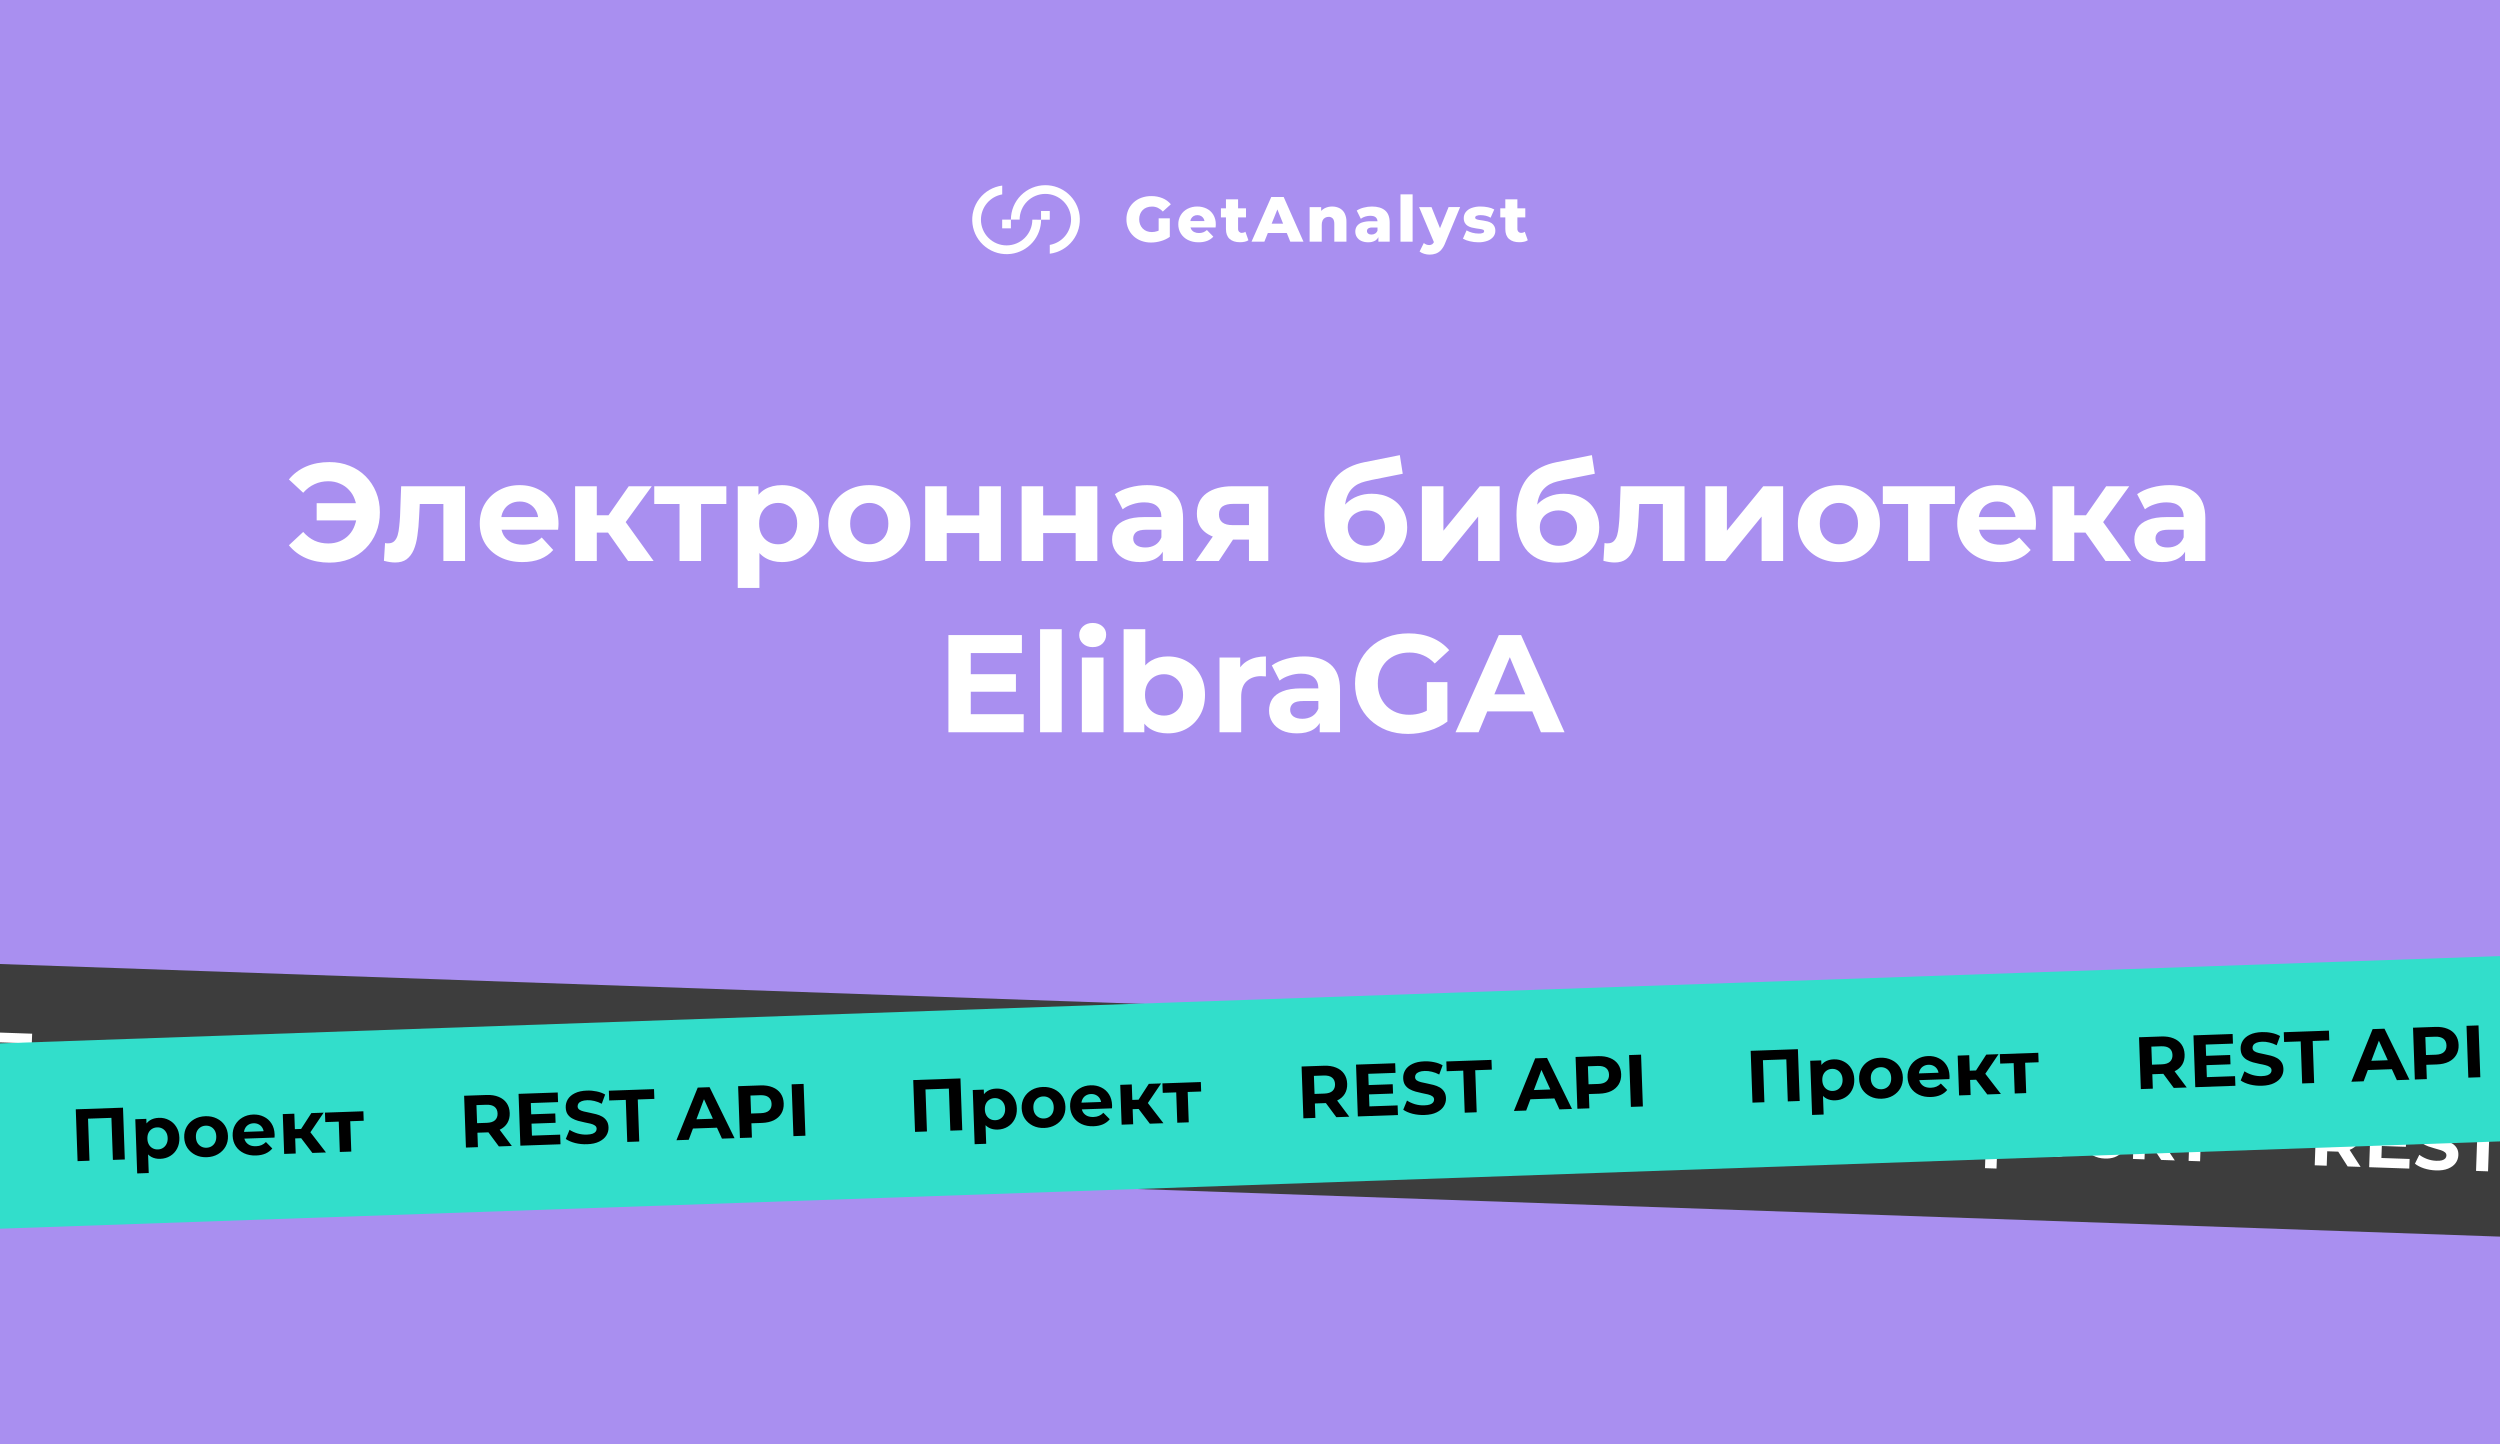
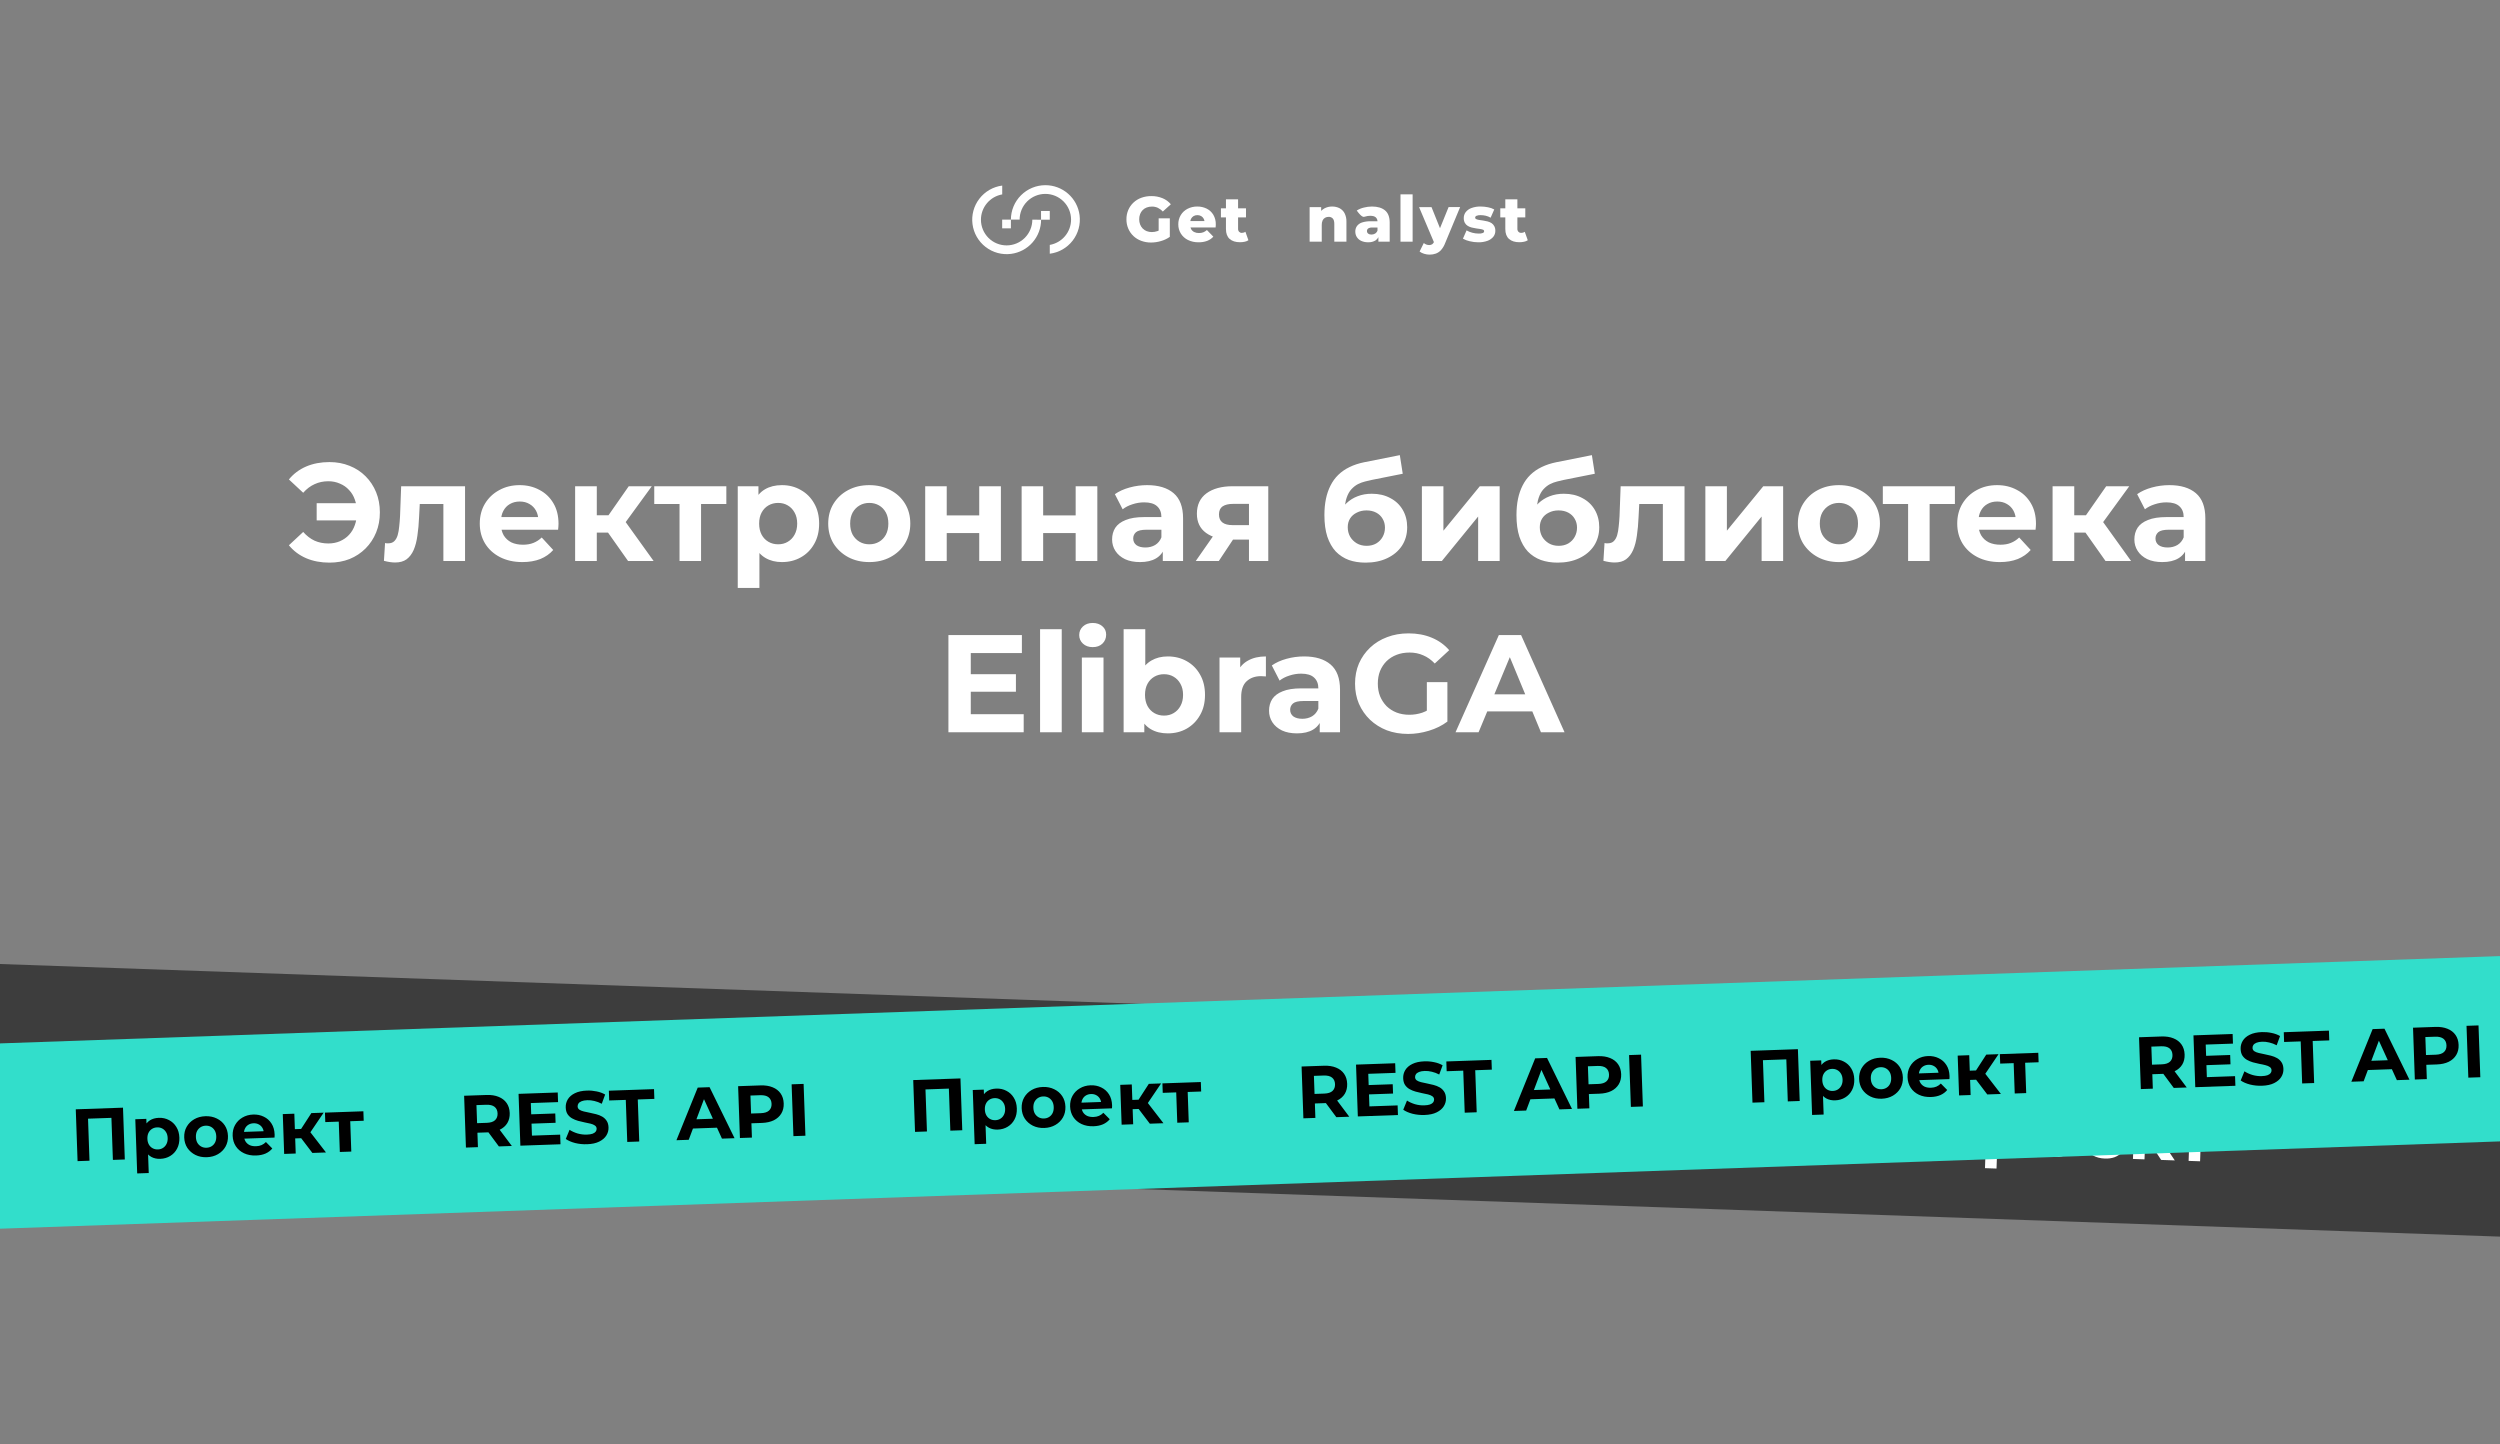
<svg xmlns="http://www.w3.org/2000/svg" width="540" height="312" viewBox="0 0 540 312" fill="none">
  <rect x="0" y="0" width="540" height="312" fill="#808080" stroke="none" />
  <g clip-path="url(#clip0_164_709)">
-     <rect width="540" height="312" fill="#A98FF0" />
    <path d="M246.823 45.372C247.069 45.126 247.365 44.936 247.692 44.815C248.054 44.682 248.437 44.616 248.823 44.621C249.263 44.615 249.699 44.707 250.098 44.891C250.503 45.088 250.865 45.361 251.165 45.697L252.901 44.125C252.424 43.55 251.814 43.102 251.123 42.818C250.35 42.5 249.52 42.343 248.685 42.356C247.95 42.347 247.219 42.471 246.528 42.721C245.896 42.948 245.317 43.302 244.826 43.76C244.349 44.208 243.97 44.75 243.71 45.351C243.438 45.989 243.302 46.677 243.311 47.371C243.302 48.065 243.438 48.752 243.71 49.39C243.969 49.989 244.346 50.531 244.819 50.981C245.305 51.439 245.879 51.792 246.507 52.02C247.187 52.269 247.905 52.394 248.629 52.387C249.353 52.383 250.072 52.276 250.765 52.069C251.451 51.878 252.098 51.571 252.68 51.161V47.164H250.269V49.81C250.172 49.854 250.077 49.893 249.98 49.928C249.599 50.059 249.199 50.126 248.795 50.126C248.416 50.13 248.039 50.063 247.685 49.928C247.362 49.801 247.068 49.608 246.823 49.362C246.58 49.111 246.391 48.813 246.267 48.487C246.13 48.131 246.062 47.753 246.066 47.371C246.06 46.983 246.128 46.596 246.267 46.233C246.393 45.912 246.582 45.619 246.823 45.372Z" fill="white" />
    <path d="M260.63 45.057C260.003 44.754 259.314 44.601 258.618 44.609C257.886 44.599 257.162 44.767 256.51 45.099C255.903 45.408 255.395 45.881 255.043 46.464C254.685 47.065 254.501 47.754 254.512 48.454C254.5 49.156 254.689 49.847 255.057 50.445C255.428 51.04 255.958 51.52 256.586 51.831C257.305 52.18 258.096 52.352 258.895 52.334C259.53 52.348 260.161 52.243 260.757 52.025C261.262 51.83 261.715 51.521 262.08 51.121L260.694 49.688C260.463 49.892 260.2 50.057 259.916 50.177C259.614 50.29 259.294 50.344 258.972 50.336C258.62 50.346 258.271 50.272 257.953 50.122C257.678 49.988 257.449 49.775 257.297 49.51C257.232 49.392 257.182 49.266 257.147 49.136H262.569C262.569 49.036 262.588 48.925 262.597 48.805C262.606 48.685 262.611 48.574 262.611 48.489C262.634 47.749 262.447 47.019 262.073 46.381C261.728 45.81 261.227 45.351 260.63 45.057ZM257.812 46.674C258.062 46.534 258.345 46.463 258.632 46.468C258.919 46.462 259.202 46.533 259.452 46.674C259.686 46.812 259.877 47.013 260.004 47.254C260.083 47.409 260.137 47.577 260.163 47.75H257.11C257.139 47.58 257.192 47.415 257.267 47.26C257.39 47.018 257.579 46.815 257.812 46.676V46.674Z" fill="white" />
    <path d="M268.222 50.302C268.117 50.305 268.012 50.286 267.914 50.246C267.817 50.206 267.729 50.146 267.656 50.071C267.578 49.987 267.517 49.888 267.478 49.781C267.438 49.673 267.42 49.559 267.425 49.445V46.965H269.134V45.006H267.425V43.062H264.806V45.004H263.719V46.962H264.806V49.47C264.806 50.424 265.074 51.14 265.605 51.611C266.137 52.082 266.882 52.322 267.838 52.322C268.177 52.323 268.514 52.288 268.845 52.218C269.134 52.163 269.41 52.053 269.658 51.895L269.009 50.061C268.778 50.222 268.503 50.306 268.222 50.302Z" fill="white" />
-     <path d="M274.59 42.557L270.332 52.202H273.103L273.856 50.33H277.946L278.698 52.202H281.55L277.278 42.557H274.59ZM274.676 48.316L275.914 45.233L277.151 48.316H274.676Z" fill="white" />
    <path d="M289.319 44.96C288.83 44.722 288.291 44.602 287.747 44.609C287.161 44.6 286.583 44.74 286.066 45.016C285.808 45.157 285.574 45.339 285.373 45.554V44.734H282.879V52.202H285.498V48.604C285.483 48.258 285.549 47.914 285.689 47.597C285.804 47.355 285.992 47.156 286.227 47.027C286.46 46.902 286.721 46.837 286.985 46.84C287.153 46.831 287.321 46.86 287.477 46.923C287.633 46.986 287.773 47.082 287.888 47.205C288.103 47.45 288.211 47.835 288.211 48.359V52.205H290.83V47.932C290.856 47.279 290.716 46.63 290.423 46.046C290.175 45.58 289.79 45.201 289.319 44.96Z" fill="white" />
-     <path d="M299.165 45.443C298.499 44.889 297.56 44.611 296.347 44.609C295.749 44.611 295.154 44.689 294.576 44.84C294.037 44.968 293.523 45.184 293.054 45.48L293.934 47.258C294.215 47.044 294.533 46.883 294.872 46.782C295.224 46.67 295.592 46.612 295.962 46.611C296.511 46.611 296.913 46.722 297.167 46.949C297.283 47.057 297.375 47.189 297.439 47.334C297.502 47.48 297.536 47.637 297.536 47.796H296.056C295.417 47.776 294.778 47.867 294.17 48.064C293.741 48.205 293.366 48.475 293.096 48.835C292.857 49.186 292.734 49.603 292.745 50.027C292.74 50.441 292.853 50.848 293.07 51.2C293.299 51.56 293.626 51.847 294.013 52.027C294.489 52.241 295.008 52.345 295.53 52.329C296.082 52.355 296.631 52.218 297.107 51.937C297.374 51.759 297.59 51.513 297.733 51.225V52.205H300.174V48.048C300.167 46.869 299.831 46 299.165 45.443ZM297.021 50.452C296.787 50.595 296.518 50.669 296.243 50.667C295.988 50.681 295.735 50.608 295.527 50.459C295.443 50.395 295.375 50.312 295.329 50.216C295.283 50.12 295.261 50.015 295.264 49.909C295.26 49.803 295.282 49.698 295.326 49.602C295.371 49.507 295.437 49.423 295.52 49.357C295.786 49.193 296.098 49.12 296.41 49.149H297.539V49.798C297.447 50.069 297.264 50.3 297.021 50.452Z" fill="white" />
+     <path d="M299.165 45.443C298.499 44.889 297.56 44.611 296.347 44.609C295.749 44.611 295.154 44.689 294.576 44.84C294.037 44.968 293.523 45.184 293.054 45.48C294.215 47.044 294.533 46.883 294.872 46.782C295.224 46.67 295.592 46.612 295.962 46.611C296.511 46.611 296.913 46.722 297.167 46.949C297.283 47.057 297.375 47.189 297.439 47.334C297.502 47.48 297.536 47.637 297.536 47.796H296.056C295.417 47.776 294.778 47.867 294.17 48.064C293.741 48.205 293.366 48.475 293.096 48.835C292.857 49.186 292.734 49.603 292.745 50.027C292.74 50.441 292.853 50.848 293.07 51.2C293.299 51.56 293.626 51.847 294.013 52.027C294.489 52.241 295.008 52.345 295.53 52.329C296.082 52.355 296.631 52.218 297.107 51.937C297.374 51.759 297.59 51.513 297.733 51.225V52.205H300.174V48.048C300.167 46.869 299.831 46 299.165 45.443ZM297.021 50.452C296.787 50.595 296.518 50.669 296.243 50.667C295.988 50.681 295.735 50.608 295.527 50.459C295.443 50.395 295.375 50.312 295.329 50.216C295.283 50.12 295.261 50.015 295.264 49.909C295.26 49.803 295.282 49.698 295.326 49.602C295.371 49.507 295.437 49.423 295.52 49.357C295.786 49.193 296.098 49.12 296.41 49.149H297.539V49.798C297.447 50.069 297.264 50.3 297.021 50.452Z" fill="white" />
    <path d="M305.125 41.979H302.506V52.204H305.125V41.979Z" fill="white" />
    <path d="M311.039 49.297L309.206 44.734H306.518L309.723 52.299C309.64 52.469 309.522 52.621 309.376 52.742C309.178 52.879 308.94 52.947 308.7 52.934C308.491 52.932 308.283 52.893 308.088 52.819C307.888 52.745 307.703 52.634 307.543 52.493L306.633 54.327C306.923 54.55 307.253 54.716 307.605 54.816C307.991 54.938 308.393 55 308.797 55.001C309.259 55.002 309.719 54.924 310.155 54.77C310.583 54.609 310.966 54.347 311.27 54.006C311.655 53.559 311.956 53.048 312.159 52.495L315.392 44.725H312.898L311.039 49.297Z" fill="white" />
    <path d="M322.164 48.186C321.895 48.022 321.602 47.899 321.296 47.822C320.986 47.74 320.67 47.677 320.352 47.634C320.04 47.593 319.751 47.551 319.49 47.51C319.274 47.482 319.063 47.422 318.865 47.332C318.797 47.305 318.739 47.258 318.698 47.198C318.657 47.138 318.634 47.068 318.634 46.995C318.639 46.914 318.667 46.836 318.715 46.77C318.762 46.704 318.827 46.652 318.902 46.621C319.194 46.501 319.51 46.45 319.825 46.471C320.178 46.473 320.529 46.512 320.874 46.588C321.262 46.673 321.634 46.82 321.975 47.023L322.76 45.244C322.337 45.013 321.878 44.852 321.402 44.769C320.879 44.664 320.346 44.61 319.811 44.609C319.136 44.592 318.462 44.702 317.828 44.935C317.343 45.108 316.916 45.413 316.595 45.815C316.317 46.181 316.17 46.63 316.174 47.089C316.16 47.453 316.24 47.814 316.405 48.138C316.555 48.406 316.772 48.631 317.033 48.791C317.302 48.956 317.595 49.077 317.902 49.149C318.218 49.228 318.532 49.29 318.846 49.336L319.707 49.461C319.924 49.486 320.137 49.539 320.34 49.618C320.408 49.641 320.466 49.684 320.508 49.742C320.549 49.8 320.571 49.87 320.571 49.941C320.569 50.022 320.545 50.1 320.499 50.166C320.454 50.232 320.391 50.284 320.317 50.316C320.023 50.428 319.708 50.474 319.393 50.452C318.925 50.45 318.46 50.388 318.008 50.267C317.577 50.157 317.163 49.988 316.779 49.764L315.994 51.556C316.449 51.81 316.94 51.995 317.449 52.105C318.053 52.256 318.674 52.334 319.296 52.336C319.989 52.355 320.68 52.243 321.331 52.006C321.816 51.828 322.244 51.523 322.571 51.124C322.846 50.769 322.994 50.333 322.991 49.884C323.007 49.522 322.927 49.163 322.76 48.842C322.62 48.577 322.415 48.352 322.164 48.186Z" fill="white" />
    <path d="M329.351 50.066C329.116 50.226 328.836 50.307 328.552 50.297C328.447 50.3 328.342 50.281 328.245 50.241C328.147 50.202 328.059 50.142 327.986 50.066C327.908 49.982 327.848 49.884 327.808 49.776C327.768 49.669 327.75 49.555 327.755 49.44V46.96H329.464V45.002H327.755V43.062H325.148V45.004H324.061V46.962H325.148V49.47C325.148 50.424 325.416 51.14 325.947 51.611C326.478 52.082 327.224 52.322 328.18 52.322C328.519 52.323 328.856 52.288 329.187 52.218C329.476 52.163 329.752 52.053 330 51.895L329.351 50.066Z" fill="white" />
    <path d="M222.982 47.45C222.982 48.921 222.399 50.332 221.36 51.374C220.321 52.416 218.911 53.002 217.44 53.006C216.711 53.008 215.989 52.866 215.315 52.588C214.641 52.311 214.028 51.903 213.512 51.388C212.996 50.873 212.587 50.261 212.307 49.588C212.028 48.915 211.884 48.193 211.884 47.464C211.883 46.157 212.344 44.891 213.185 43.89C214.025 42.889 215.192 42.217 216.479 41.991V40.084C214.523 40.338 212.748 41.359 211.545 42.922C210.341 44.484 209.808 46.462 210.062 48.418C210.188 49.386 210.503 50.321 210.99 51.168C211.477 52.014 212.126 52.757 212.899 53.353C213.673 53.949 214.557 54.387 215.5 54.641C216.444 54.895 217.428 54.961 218.396 54.835C220.188 54.603 221.834 53.726 223.026 52.369C224.219 51.011 224.876 49.266 224.876 47.459L222.982 47.45Z" fill="white" />
    <path d="M226.75 45.57H224.865V47.454H226.75V45.57Z" fill="white" />
    <path d="M225.792 40C223.819 40.003 221.929 40.788 220.535 42.183C219.14 43.578 218.356 45.468 218.354 47.441H220.238C220.238 46.711 220.381 45.988 220.66 45.314C220.939 44.64 221.348 44.027 221.864 43.511C222.379 42.995 222.992 42.585 223.666 42.306C224.34 42.026 225.062 41.882 225.792 41.882C227.263 41.882 228.675 42.465 229.717 43.504C230.759 44.543 231.346 45.953 231.35 47.424C231.351 48.732 230.89 49.998 230.049 51C229.208 52.001 228.04 52.674 226.752 52.9V54.805C228.708 54.555 230.484 53.539 231.691 51.98C232.897 50.421 233.436 48.447 233.188 46.491C232.958 44.694 232.079 43.043 230.717 41.848C229.355 40.652 227.604 39.995 225.792 40Z" fill="white" />
    <path d="M218.353 47.438H216.469V49.322H218.353V47.438Z" fill="white" />
    <path d="M68.401 112.409V108.689H78.781V112.409H68.401ZM71.161 99.809C72.741 99.809 74.191 100.079 75.511 100.619C76.831 101.139 77.981 101.889 78.961 102.869C79.941 103.849 80.701 104.999 81.241 106.319C81.781 107.639 82.051 109.089 82.051 110.669C82.051 112.249 81.781 113.699 81.241 115.019C80.701 116.339 79.941 117.489 78.961 118.469C77.981 119.449 76.831 120.209 75.511 120.749C74.191 121.269 72.741 121.529 71.161 121.529C69.301 121.529 67.621 121.209 66.121 120.569C64.641 119.929 63.401 118.999 62.401 117.779L65.491 114.899C66.231 115.739 67.051 116.369 67.951 116.789C68.851 117.189 69.841 117.389 70.921 117.389C71.821 117.389 72.651 117.229 73.411 116.909C74.191 116.569 74.851 116.109 75.391 115.529C75.951 114.929 76.371 114.219 76.651 113.399C76.951 112.579 77.101 111.669 77.101 110.669C77.101 109.669 76.951 108.759 76.651 107.939C76.371 107.119 75.951 106.419 75.391 105.839C74.851 105.239 74.191 104.779 73.411 104.459C72.651 104.119 71.821 103.949 70.921 103.949C69.841 103.949 68.851 104.159 67.951 104.579C67.051 104.979 66.231 105.599 65.491 106.439L62.401 103.559C63.401 102.339 64.641 101.409 66.121 100.769C67.621 100.129 69.301 99.809 71.161 99.809ZM82.93 121.139L83.17 117.299C83.29 117.319 83.41 117.339 83.53 117.359C83.65 117.359 83.76 117.359 83.86 117.359C84.42 117.359 84.86 117.199 85.18 116.879C85.5 116.559 85.74 116.129 85.9 115.589C86.06 115.029 86.17 114.399 86.23 113.699C86.31 112.999 86.37 112.269 86.41 111.509L86.65 105.029H100.45V121.169H95.77V107.729L96.82 108.869H89.74L90.73 107.669L90.52 111.719C90.46 113.159 90.34 114.479 90.16 115.679C90 116.879 89.73 117.919 89.35 118.799C88.97 119.659 88.46 120.329 87.82 120.809C87.18 121.269 86.36 121.499 85.36 121.499C85 121.499 84.62 121.469 84.22 121.409C83.82 121.349 83.39 121.259 82.93 121.139ZM112.84 121.409C111 121.409 109.38 121.049 107.98 120.329C106.6 119.609 105.53 118.629 104.77 117.389C104.01 116.129 103.63 114.699 103.63 113.099C103.63 111.479 104 110.049 104.74 108.809C105.5 107.549 106.53 106.569 107.83 105.869C109.13 105.149 110.6 104.789 112.24 104.789C113.82 104.789 115.24 105.129 116.5 105.809C117.78 106.469 118.79 107.429 119.53 108.689C120.27 109.929 120.64 111.419 120.64 113.159C120.64 113.339 120.63 113.549 120.61 113.789C120.59 114.009 120.57 114.219 120.55 114.419H107.44V111.689H118.09L116.29 112.499C116.29 111.659 116.12 110.929 115.78 110.309C115.44 109.689 114.97 109.209 114.37 108.869C113.77 108.509 113.07 108.329 112.27 108.329C111.47 108.329 110.76 108.509 110.14 108.869C109.54 109.209 109.07 109.699 108.73 110.339C108.39 110.959 108.22 111.699 108.22 112.559V113.279C108.22 114.159 108.41 114.939 108.79 115.619C109.19 116.279 109.74 116.789 110.44 117.149C111.16 117.489 112 117.659 112.96 117.659C113.82 117.659 114.57 117.529 115.21 117.269C115.87 117.009 116.47 116.619 117.01 116.099L119.5 118.799C118.76 119.639 117.83 120.289 116.71 120.749C115.59 121.189 114.3 121.409 112.84 121.409ZM135.658 121.169L130.258 113.519L134.068 111.269L141.178 121.169H135.658ZM124.228 121.169V105.029H128.908V121.169H124.228ZM127.528 115.049V111.299H133.168V115.049H127.528ZM134.518 113.639L130.138 113.159L135.808 105.029H140.788L134.518 113.639ZM146.779 121.169V107.789L147.829 108.869H141.319V105.029H156.889V108.869H150.379L151.429 107.789V121.169H146.779ZM168.894 121.409C167.534 121.409 166.344 121.109 165.324 120.509C164.304 119.909 163.504 118.999 162.924 117.779C162.364 116.539 162.084 114.979 162.084 113.099C162.084 111.199 162.354 109.639 162.894 108.419C163.434 107.199 164.214 106.289 165.234 105.689C166.254 105.089 167.474 104.789 168.894 104.789C170.414 104.789 171.774 105.139 172.974 105.839C174.194 106.519 175.154 107.479 175.854 108.719C176.574 109.959 176.934 111.419 176.934 113.099C176.934 114.799 176.574 116.269 175.854 117.509C175.154 118.749 174.194 119.709 172.974 120.389C171.774 121.069 170.414 121.409 168.894 121.409ZM159.354 126.989V105.029H163.824V108.329L163.734 113.129L164.034 117.899V126.989H159.354ZM168.084 117.569C168.864 117.569 169.554 117.389 170.154 117.029C170.774 116.669 171.264 116.159 171.624 115.499C172.004 114.819 172.194 114.019 172.194 113.099C172.194 112.159 172.004 111.359 171.624 110.699C171.264 110.039 170.774 109.529 170.154 109.169C169.554 108.809 168.864 108.629 168.084 108.629C167.304 108.629 166.604 108.809 165.984 109.169C165.364 109.529 164.874 110.039 164.514 110.699C164.154 111.359 163.974 112.159 163.974 113.099C163.974 114.019 164.154 114.819 164.514 115.499C164.874 116.159 165.364 116.669 165.984 117.029C166.604 117.389 167.304 117.569 168.084 117.569ZM187.774 121.409C186.054 121.409 184.524 121.049 183.184 120.329C181.864 119.609 180.814 118.629 180.034 117.389C179.274 116.129 178.894 114.699 178.894 113.099C178.894 111.479 179.274 110.049 180.034 108.809C180.814 107.549 181.864 106.569 183.184 105.869C184.524 105.149 186.054 104.789 187.774 104.789C189.474 104.789 190.994 105.149 192.334 105.869C193.674 106.569 194.724 107.539 195.484 108.779C196.244 110.019 196.624 111.459 196.624 113.099C196.624 114.699 196.244 116.129 195.484 117.389C194.724 118.629 193.674 119.609 192.334 120.329C190.994 121.049 189.474 121.409 187.774 121.409ZM187.774 117.569C188.554 117.569 189.254 117.389 189.874 117.029C190.494 116.669 190.984 116.159 191.344 115.499C191.704 114.819 191.884 114.019 191.884 113.099C191.884 112.159 191.704 111.359 191.344 110.699C190.984 110.039 190.494 109.529 189.874 109.169C189.254 108.809 188.554 108.629 187.774 108.629C186.994 108.629 186.294 108.809 185.674 109.169C185.054 109.529 184.554 110.039 184.174 110.699C183.814 111.359 183.634 112.159 183.634 113.099C183.634 114.019 183.814 114.819 184.174 115.499C184.554 116.159 185.054 116.669 185.674 117.029C186.294 117.389 186.994 117.569 187.774 117.569ZM199.843 121.169V105.029H204.493V111.329H211.513V105.029H216.193V121.169H211.513V115.139H204.493V121.169H199.843ZM220.673 121.169V105.029H225.323V111.329H232.343V105.029H237.023V121.169H232.343V115.139H225.323V121.169H220.673ZM251.163 121.169V118.019L250.863 117.329V111.689C250.863 110.689 250.553 109.909 249.933 109.349C249.333 108.789 248.403 108.509 247.143 108.509C246.283 108.509 245.433 108.649 244.593 108.929C243.773 109.189 243.073 109.549 242.493 110.009L240.813 106.739C241.693 106.119 242.753 105.639 243.993 105.299C245.233 104.959 246.493 104.789 247.773 104.789C250.233 104.789 252.143 105.369 253.503 106.529C254.863 107.689 255.543 109.499 255.543 111.959V121.169H251.163ZM246.243 121.409C244.983 121.409 243.903 121.199 243.003 120.779C242.103 120.339 241.413 119.749 240.933 119.009C240.453 118.269 240.213 117.439 240.213 116.519C240.213 115.559 240.443 114.719 240.903 113.999C241.383 113.279 242.133 112.719 243.153 112.319C244.173 111.899 245.503 111.689 247.143 111.689H251.433V114.419H247.653C246.553 114.419 245.793 114.599 245.373 114.959C244.973 115.319 244.773 115.769 244.773 116.309C244.773 116.909 245.003 117.389 245.463 117.749C245.943 118.089 246.593 118.259 247.413 118.259C248.193 118.259 248.893 118.079 249.513 117.719C250.133 117.339 250.583 116.789 250.863 116.069L251.583 118.229C251.243 119.269 250.623 120.059 249.723 120.599C248.823 121.139 247.663 121.409 246.243 121.409ZM269.778 121.169V115.799L270.438 116.549H265.968C263.648 116.549 261.828 116.069 260.508 115.109C259.188 114.149 258.528 112.769 258.528 110.969C258.528 109.049 259.218 107.579 260.598 106.559C261.998 105.539 263.878 105.029 266.238 105.029H273.948V121.169H269.778ZM258.288 121.169L262.578 115.019H267.348L263.268 121.169H258.288ZM269.778 114.359V107.639L270.438 108.839H266.328C265.368 108.839 264.618 109.019 264.078 109.379C263.558 109.739 263.298 110.319 263.298 111.119C263.298 112.659 264.288 113.429 266.268 113.429H270.438L269.778 114.359ZM294.952 121.529C293.632 121.529 292.432 121.339 291.352 120.959C290.272 120.559 289.332 119.949 288.532 119.129C287.752 118.289 287.142 117.219 286.702 115.919C286.282 114.619 286.072 113.069 286.072 111.269C286.072 109.989 286.182 108.819 286.402 107.759C286.622 106.699 286.952 105.739 287.392 104.879C287.832 103.999 288.392 103.229 289.072 102.569C289.772 101.889 290.582 101.329 291.502 100.889C292.442 100.429 293.502 100.079 294.682 99.839L302.362 98.309L302.992 102.329L296.212 103.679C295.812 103.759 295.352 103.869 294.832 104.009C294.332 104.129 293.822 104.319 293.302 104.579C292.802 104.839 292.332 105.209 291.892 105.689C291.472 106.149 291.132 106.759 290.872 107.519C290.612 108.259 290.482 109.179 290.482 110.279C290.482 110.619 290.492 110.879 290.512 111.059C290.552 111.239 290.582 111.429 290.602 111.629C290.642 111.829 290.662 112.139 290.662 112.559L289.162 111.089C289.602 110.149 290.162 109.349 290.842 108.689C291.542 108.029 292.342 107.529 293.242 107.189C294.162 106.829 295.182 106.649 296.302 106.649C297.822 106.649 299.152 106.959 300.292 107.579C301.452 108.179 302.352 109.029 302.992 110.129C303.632 111.229 303.952 112.479 303.952 113.879C303.952 115.399 303.572 116.739 302.812 117.899C302.052 119.039 300.992 119.929 299.632 120.569C298.292 121.209 296.732 121.529 294.952 121.529ZM295.192 117.899C295.972 117.899 296.662 117.729 297.262 117.389C297.862 117.029 298.322 116.559 298.642 115.979C298.982 115.379 299.152 114.709 299.152 113.969C299.152 113.249 298.982 112.609 298.642 112.049C298.322 111.489 297.862 111.049 297.262 110.729C296.662 110.409 295.962 110.249 295.162 110.249C294.382 110.249 293.682 110.409 293.062 110.729C292.442 111.029 291.962 111.449 291.622 111.989C291.282 112.529 291.112 113.159 291.112 113.879C291.112 114.619 291.282 115.299 291.622 115.919C291.982 116.519 292.462 116.999 293.062 117.359C293.682 117.719 294.392 117.899 295.192 117.899ZM307.128 121.169V105.029H311.778V114.629L319.638 105.029H323.928V121.169H319.278V111.569L311.448 121.169H307.128ZM336.437 121.529C335.117 121.529 333.917 121.339 332.837 120.959C331.757 120.559 330.817 119.949 330.017 119.129C329.237 118.289 328.627 117.219 328.187 115.919C327.767 114.619 327.557 113.069 327.557 111.269C327.557 109.989 327.667 108.819 327.887 107.759C328.107 106.699 328.437 105.739 328.877 104.879C329.317 103.999 329.877 103.229 330.557 102.569C331.257 101.889 332.067 101.329 332.987 100.889C333.927 100.429 334.987 100.079 336.167 99.839L343.847 98.309L344.477 102.329L337.697 103.679C337.297 103.759 336.837 103.869 336.317 104.009C335.817 104.129 335.307 104.319 334.787 104.579C334.287 104.839 333.817 105.209 333.377 105.689C332.957 106.149 332.617 106.759 332.357 107.519C332.097 108.259 331.967 109.179 331.967 110.279C331.967 110.619 331.977 110.879 331.997 111.059C332.037 111.239 332.067 111.429 332.087 111.629C332.127 111.829 332.147 112.139 332.147 112.559L330.647 111.089C331.087 110.149 331.647 109.349 332.327 108.689C333.027 108.029 333.827 107.529 334.727 107.189C335.647 106.829 336.667 106.649 337.787 106.649C339.307 106.649 340.637 106.959 341.777 107.579C342.937 108.179 343.837 109.029 344.477 110.129C345.117 111.229 345.437 112.479 345.437 113.879C345.437 115.399 345.057 116.739 344.297 117.899C343.537 119.039 342.477 119.929 341.117 120.569C339.777 121.209 338.217 121.529 336.437 121.529ZM336.677 117.899C337.457 117.899 338.147 117.729 338.747 117.389C339.347 117.029 339.807 116.559 340.127 115.979C340.467 115.379 340.637 114.709 340.637 113.969C340.637 113.249 340.467 112.609 340.127 112.049C339.807 111.489 339.347 111.049 338.747 110.729C338.147 110.409 337.447 110.249 336.647 110.249C335.867 110.249 335.167 110.409 334.547 110.729C333.927 111.029 333.447 111.449 333.107 111.989C332.767 112.529 332.597 113.159 332.597 113.879C332.597 114.619 332.767 115.299 333.107 115.919C333.467 116.519 333.947 116.999 334.547 117.359C335.167 117.719 335.877 117.899 336.677 117.899ZM346.338 121.139L346.578 117.299C346.698 117.319 346.818 117.339 346.938 117.359C347.058 117.359 347.168 117.359 347.268 117.359C347.828 117.359 348.268 117.199 348.588 116.879C348.908 116.559 349.148 116.129 349.308 115.589C349.468 115.029 349.578 114.399 349.638 113.699C349.718 112.999 349.778 112.269 349.818 111.509L350.058 105.029H363.858V121.169H359.178V107.729L360.228 108.869H353.148L354.138 107.669L353.928 111.719C353.868 113.159 353.748 114.479 353.568 115.679C353.408 116.879 353.138 117.919 352.758 118.799C352.378 119.659 351.868 120.329 351.228 120.809C350.588 121.269 349.768 121.499 348.768 121.499C348.408 121.499 348.028 121.469 347.628 121.409C347.228 121.349 346.798 121.259 346.338 121.139ZM368.358 121.169V105.029H373.008V114.629L380.868 105.029H385.158V121.169H380.508V111.569L372.678 121.169H368.358ZM397.217 121.409C395.497 121.409 393.967 121.049 392.627 120.329C391.307 119.609 390.257 118.629 389.477 117.389C388.717 116.129 388.337 114.699 388.337 113.099C388.337 111.479 388.717 110.049 389.477 108.809C390.257 107.549 391.307 106.569 392.627 105.869C393.967 105.149 395.497 104.789 397.217 104.789C398.917 104.789 400.437 105.149 401.777 105.869C403.117 106.569 404.167 107.539 404.927 108.779C405.687 110.019 406.067 111.459 406.067 113.099C406.067 114.699 405.687 116.129 404.927 117.389C404.167 118.629 403.117 119.609 401.777 120.329C400.437 121.049 398.917 121.409 397.217 121.409ZM397.217 117.569C397.997 117.569 398.697 117.389 399.317 117.029C399.937 116.669 400.427 116.159 400.787 115.499C401.147 114.819 401.327 114.019 401.327 113.099C401.327 112.159 401.147 111.359 400.787 110.699C400.427 110.039 399.937 109.529 399.317 109.169C398.697 108.809 397.997 108.629 397.217 108.629C396.437 108.629 395.737 108.809 395.117 109.169C394.497 109.529 393.997 110.039 393.617 110.699C393.257 111.359 393.077 112.159 393.077 113.099C393.077 114.019 393.257 114.819 393.617 115.499C393.997 116.159 394.497 116.669 395.117 117.029C395.737 117.389 396.437 117.569 397.217 117.569ZM412.15 121.169V107.789L413.2 108.869H406.69V105.029H422.26V108.869H415.75L416.8 107.789V121.169H412.15ZM431.971 121.409C430.131 121.409 428.511 121.049 427.111 120.329C425.731 119.609 424.661 118.629 423.901 117.389C423.141 116.129 422.761 114.699 422.761 113.099C422.761 111.479 423.131 110.049 423.871 108.809C424.631 107.549 425.661 106.569 426.961 105.869C428.261 105.149 429.731 104.789 431.371 104.789C432.951 104.789 434.371 105.129 435.631 105.809C436.911 106.469 437.921 107.429 438.661 108.689C439.401 109.929 439.771 111.419 439.771 113.159C439.771 113.339 439.761 113.549 439.741 113.789C439.721 114.009 439.701 114.219 439.681 114.419H426.571V111.689H437.221L435.421 112.499C435.421 111.659 435.251 110.929 434.911 110.309C434.571 109.689 434.101 109.209 433.501 108.869C432.901 108.509 432.201 108.329 431.401 108.329C430.601 108.329 429.891 108.509 429.271 108.869C428.671 109.209 428.201 109.699 427.861 110.339C427.521 110.959 427.351 111.699 427.351 112.559V113.279C427.351 114.159 427.541 114.939 427.921 115.619C428.321 116.279 428.871 116.789 429.571 117.149C430.291 117.489 431.131 117.659 432.091 117.659C432.951 117.659 433.701 117.529 434.341 117.269C435.001 117.009 435.601 116.619 436.141 116.099L438.631 118.799C437.891 119.639 436.961 120.289 435.841 120.749C434.721 121.189 433.431 121.409 431.971 121.409ZM454.788 121.169L449.388 113.519L453.198 111.269L460.308 121.169H454.788ZM443.358 121.169V105.029H448.038V121.169H443.358ZM446.658 115.049V111.299H452.298V115.049H446.658ZM453.648 113.639L449.268 113.159L454.938 105.029H459.918L453.648 113.639ZM471.973 121.169V118.019L471.673 117.329V111.689C471.673 110.689 471.363 109.909 470.743 109.349C470.143 108.789 469.213 108.509 467.953 108.509C467.093 108.509 466.243 108.649 465.403 108.929C464.583 109.189 463.883 109.549 463.303 110.009L461.623 106.739C462.503 106.119 463.563 105.639 464.803 105.299C466.043 104.959 467.303 104.789 468.583 104.789C471.043 104.789 472.953 105.369 474.313 106.529C475.673 107.689 476.353 109.499 476.353 111.959V121.169H471.973ZM467.053 121.409C465.793 121.409 464.713 121.199 463.813 120.779C462.913 120.339 462.223 119.749 461.743 119.009C461.263 118.269 461.023 117.439 461.023 116.519C461.023 115.559 461.253 114.719 461.713 113.999C462.193 113.279 462.943 112.719 463.963 112.319C464.983 111.899 466.313 111.689 467.953 111.689H472.243V114.419H468.463C467.363 114.419 466.603 114.599 466.183 114.959C465.783 115.319 465.583 115.769 465.583 116.309C465.583 116.909 465.813 117.389 466.273 117.749C466.753 118.089 467.403 118.259 468.223 118.259C469.003 118.259 469.703 118.079 470.323 117.719C470.943 117.339 471.393 116.789 471.673 116.069L472.393 118.229C472.053 119.269 471.433 120.059 470.533 120.599C469.633 121.139 468.473 121.409 467.053 121.409ZM209.328 145.629H219.438V149.409H209.328V145.629ZM209.688 154.269H221.118V158.169H204.858V137.169H220.728V141.069H209.688V154.269ZM224.655 158.169V135.909H229.335V158.169H224.655ZM233.679 158.169V142.029H238.359V158.169H233.679ZM236.019 139.779C235.159 139.779 234.459 139.529 233.919 139.029C233.379 138.529 233.109 137.909 233.109 137.169C233.109 136.429 233.379 135.809 233.919 135.309C234.459 134.809 235.159 134.559 236.019 134.559C236.879 134.559 237.579 134.799 238.119 135.279C238.659 135.739 238.929 136.339 238.929 137.079C238.929 137.859 238.659 138.509 238.119 139.029C237.599 139.529 236.899 139.779 236.019 139.779ZM252.242 158.409C250.822 158.409 249.602 158.109 248.582 157.509C247.562 156.909 246.782 155.999 246.242 154.779C245.702 153.539 245.432 151.979 245.432 150.099C245.432 148.199 245.712 146.639 246.272 145.419C246.852 144.199 247.652 143.289 248.672 142.689C249.692 142.089 250.882 141.789 252.242 141.789C253.762 141.789 255.122 142.129 256.322 142.809C257.542 143.489 258.502 144.449 259.202 145.689C259.922 146.929 260.282 148.399 260.282 150.099C260.282 151.779 259.922 153.239 259.202 154.479C258.502 155.719 257.542 156.689 256.322 157.389C255.122 158.069 253.762 158.409 252.242 158.409ZM242.702 158.169V135.909H247.382V145.299L247.082 150.069L247.172 154.869V158.169H242.702ZM251.432 154.569C252.212 154.569 252.902 154.389 253.502 154.029C254.122 153.669 254.612 153.159 254.972 152.499C255.352 151.819 255.542 151.019 255.542 150.099C255.542 149.159 255.352 148.359 254.972 147.699C254.612 147.039 254.122 146.529 253.502 146.169C252.902 145.809 252.212 145.629 251.432 145.629C250.652 145.629 249.952 145.809 249.332 146.169C248.712 146.529 248.222 147.039 247.862 147.699C247.502 148.359 247.322 149.159 247.322 150.099C247.322 151.019 247.502 151.819 247.862 152.499C248.222 153.159 248.712 153.669 249.332 154.029C249.952 154.389 250.652 154.569 251.432 154.569ZM263.415 158.169V142.029H267.885V146.589L267.255 145.269C267.735 144.129 268.505 143.269 269.565 142.689C270.625 142.089 271.915 141.789 273.435 141.789V146.109C273.235 146.089 273.055 146.079 272.895 146.079C272.735 146.059 272.565 146.049 272.385 146.049C271.105 146.049 270.065 146.419 269.265 147.159C268.485 147.879 268.095 149.009 268.095 150.549V158.169H263.415ZM285.063 158.169V155.019L284.763 154.329V148.689C284.763 147.689 284.453 146.909 283.833 146.349C283.233 145.789 282.303 145.509 281.043 145.509C280.183 145.509 279.333 145.649 278.493 145.929C277.673 146.189 276.973 146.549 276.393 147.009L274.713 143.739C275.593 143.119 276.653 142.639 277.893 142.299C279.133 141.959 280.393 141.789 281.673 141.789C284.133 141.789 286.043 142.369 287.403 143.529C288.763 144.689 289.443 146.499 289.443 148.959V158.169H285.063ZM280.143 158.409C278.883 158.409 277.803 158.199 276.903 157.779C276.003 157.339 275.313 156.749 274.833 156.009C274.353 155.269 274.113 154.439 274.113 153.519C274.113 152.559 274.343 151.719 274.803 150.999C275.283 150.279 276.033 149.719 277.053 149.319C278.073 148.899 279.403 148.689 281.043 148.689H285.333V151.419H281.553C280.453 151.419 279.693 151.599 279.273 151.959C278.873 152.319 278.673 152.769 278.673 153.309C278.673 153.909 278.903 154.389 279.363 154.749C279.843 155.089 280.493 155.259 281.313 155.259C282.093 155.259 282.793 155.079 283.413 154.719C284.033 154.339 284.483 153.789 284.763 153.069L285.483 155.229C285.143 156.269 284.523 157.059 283.623 157.599C282.723 158.139 281.563 158.409 280.143 158.409ZM304.149 158.529C302.489 158.529 300.959 158.269 299.559 157.749C298.179 157.209 296.969 156.449 295.929 155.469C294.909 154.489 294.109 153.339 293.529 152.019C292.969 150.699 292.689 149.249 292.689 147.669C292.689 146.089 292.969 144.639 293.529 143.319C294.109 141.999 294.919 140.849 295.959 139.869C296.999 138.889 298.219 138.139 299.619 137.619C301.019 137.079 302.559 136.809 304.239 136.809C306.099 136.809 307.769 137.119 309.249 137.739C310.749 138.359 312.009 139.259 313.029 140.439L309.909 143.319C309.149 142.519 308.319 141.929 307.419 141.549C306.519 141.149 305.539 140.949 304.479 140.949C303.459 140.949 302.529 141.109 301.689 141.429C300.849 141.749 300.119 142.209 299.499 142.809C298.899 143.409 298.429 144.119 298.089 144.939C297.769 145.759 297.609 146.669 297.609 147.669C297.609 148.649 297.769 149.549 298.089 150.369C298.429 151.189 298.899 151.909 299.499 152.529C300.119 153.129 300.839 153.589 301.659 153.909C302.499 154.229 303.419 154.389 304.419 154.389C305.379 154.389 306.309 154.239 307.209 153.939C308.129 153.619 309.019 153.089 309.879 152.349L312.639 155.859C311.499 156.719 310.169 157.379 308.649 157.839C307.149 158.299 305.649 158.529 304.149 158.529ZM308.199 155.229V147.339H312.639V155.859L308.199 155.229ZM314.393 158.169L323.753 137.169H328.553L337.943 158.169H332.843L325.163 139.629H327.083L319.373 158.169H314.393ZM319.073 153.669L320.363 149.979H331.163L332.483 153.669H319.073Z" fill="white" />
    <rect width="822" height="40" transform="translate(-140.051 203.337) rotate(2)" fill="#3D3D3D" />
-     <path d="M-3.65 234.116L-3.259 222.923L6.943 223.279L6.552 234.472L3.978 234.382L4.316 224.708L4.886 225.321L-1.35 225.103L-0.737 224.532L-1.075 234.206L-3.65 234.116ZM14.199 234.867C13.475 234.842 12.846 234.66 12.313 234.321C11.781 233.982 11.371 233.482 11.085 232.821C10.809 232.15 10.689 231.313 10.724 230.311C10.76 229.299 10.933 228.472 11.243 227.832C11.554 227.192 11.986 226.721 12.541 226.42C13.096 226.12 13.752 225.982 14.509 226.009C15.319 226.037 16.037 226.249 16.664 226.644C17.302 227.03 17.795 227.559 18.145 228.233C18.506 228.907 18.671 229.692 18.639 230.588C18.608 231.494 18.389 232.271 17.982 232.918C17.585 233.566 17.056 234.06 16.393 234.4C15.741 234.74 15.009 234.896 14.199 234.867ZM9.011 237.664L9.419 225.959L11.802 226.042L11.741 227.801L11.603 230.358L11.674 232.906L11.505 237.751L9.011 237.664ZM13.839 232.806C14.255 232.82 14.626 232.737 14.953 232.556C15.29 232.376 15.56 232.113 15.764 231.768C15.98 231.413 16.096 230.99 16.113 230.499C16.131 229.998 16.044 229.569 15.854 229.21C15.674 228.851 15.422 228.57 15.099 228.367C14.786 228.164 14.421 228.055 14.005 228.04C13.59 228.026 13.213 228.109 12.876 228.289C12.539 228.47 12.268 228.732 12.064 229.077C11.86 229.422 11.749 229.845 11.732 230.346C11.714 230.837 11.796 231.267 11.975 231.636C12.154 231.994 12.406 232.275 12.73 232.479C13.054 232.682 13.423 232.791 13.839 232.806ZM24.263 235.219C23.346 235.187 22.537 234.966 21.836 234.558C21.146 234.149 20.605 233.607 20.212 232.932C19.83 232.246 19.654 231.477 19.684 230.624C19.714 229.761 19.944 229.006 20.372 228.359C20.811 227.702 21.389 227.199 22.105 226.85C22.833 226.492 23.655 226.328 24.572 226.36C25.478 226.392 26.282 226.612 26.982 227.021C27.684 227.419 28.225 227.955 28.607 228.63C28.989 229.305 29.165 230.08 29.134 230.954C29.105 231.807 28.875 232.562 28.447 233.22C28.019 233.866 27.441 234.369 26.713 234.728C25.986 235.087 25.169 235.25 24.263 235.219ZM24.334 233.172C24.75 233.187 25.126 233.104 25.463 232.923C25.801 232.743 26.071 232.48 26.275 232.135C26.48 231.779 26.591 231.356 26.608 230.866C26.625 230.365 26.544 229.935 26.365 229.577C26.185 229.218 25.933 228.937 25.61 228.734C25.286 228.53 24.916 228.421 24.5 228.407C24.085 228.392 23.708 228.475 23.371 228.656C23.034 228.836 22.758 229.099 22.543 229.443C22.339 229.788 22.228 230.211 22.211 230.712C22.194 231.203 22.275 231.633 22.454 232.002C22.644 232.361 22.901 232.642 23.225 232.845C23.549 233.049 23.918 233.158 24.334 233.172ZM34.901 235.59C33.92 235.556 33.063 235.334 32.331 234.924C31.608 234.515 31.056 233.972 30.674 233.297C30.293 232.612 30.117 231.842 30.146 230.99C30.177 230.126 30.401 229.371 30.818 228.724C31.247 228.066 31.814 227.563 32.52 227.214C33.226 226.855 34.016 226.69 34.89 226.721C35.733 226.75 36.483 226.958 37.142 227.343C37.812 227.719 38.333 228.25 38.703 228.935C39.075 229.61 39.244 230.411 39.212 231.338C39.209 231.434 39.199 231.546 39.184 231.673C39.169 231.79 39.155 231.902 39.141 232.008L32.153 231.764L32.203 230.309L37.88 230.507L36.906 230.905C36.921 230.458 36.844 230.065 36.675 229.729C36.505 229.392 36.263 229.127 35.95 228.935C35.637 228.732 35.267 228.623 34.84 228.608C34.414 228.593 34.032 228.676 33.695 228.856C33.369 229.026 33.109 229.279 32.916 229.613C32.724 229.938 32.619 230.329 32.603 230.787L32.59 231.171C32.573 231.64 32.66 232.059 32.85 232.429C33.051 232.788 33.334 233.07 33.701 233.275C34.078 233.47 34.523 233.576 35.035 233.594C35.493 233.61 35.895 233.554 36.241 233.428C36.598 233.301 36.925 233.105 37.222 232.838L38.499 234.323C38.089 234.757 37.581 235.086 36.976 235.311C36.371 235.524 35.679 235.617 34.901 235.59ZM47.067 235.887L44.331 231.709L46.404 230.581L50.009 235.99L47.067 235.887ZM40.975 235.674L41.275 227.072L43.77 227.159L43.469 235.761L40.975 235.674ZM42.848 232.474L42.917 230.475L45.924 230.58L45.854 232.579L42.848 232.474ZM46.6 231.852L44.274 231.515L47.447 227.287L50.102 227.38L46.6 231.852ZM52.995 236.094L53.244 228.962L53.784 229.558L50.314 229.436L50.385 227.39L58.684 227.679L58.613 229.726L55.143 229.605L55.723 229.049L55.474 236.181L52.995 236.094Z" fill="white" />
    <path d="M80.3 237.048L80.69 225.854L83.265 225.944L83.01 233.236L88.606 226.131L91.036 226.216L90.645 237.409L88.087 237.32L88.341 230.044L82.746 237.133L80.3 237.048ZM93.24 237.5L93.541 228.897L96.019 228.983L95.902 232.341L99.644 232.472L99.761 229.114L102.255 229.201L101.955 237.804L99.46 237.717L99.573 234.503L95.831 234.372L95.719 237.586L93.24 237.5ZM106.182 237.951L106.431 230.82L106.97 231.415L103.5 231.294L103.572 229.247L111.871 229.537L111.799 231.584L108.33 231.462L108.909 230.906L108.66 238.038L106.182 237.951ZM116.742 238.448C115.761 238.414 114.904 238.192 114.172 237.782C113.45 237.373 112.897 236.83 112.515 236.155C112.134 235.47 111.958 234.7 111.988 233.848C112.018 232.984 112.242 232.229 112.659 231.582C113.088 230.924 113.655 230.421 114.361 230.072C115.067 229.713 115.857 229.548 116.732 229.579C117.574 229.608 118.324 229.816 118.983 230.201C119.653 230.577 120.174 231.108 120.545 231.793C120.916 232.468 121.085 233.269 121.053 234.196C121.05 234.292 121.04 234.404 121.025 234.531C121.011 234.648 120.996 234.76 120.982 234.866L113.994 234.622L114.045 233.167L119.721 233.365L118.747 233.763C118.762 233.316 118.685 232.923 118.516 232.587C118.346 232.25 118.104 231.985 117.791 231.793C117.478 231.59 117.108 231.481 116.682 231.466C116.255 231.451 115.873 231.534 115.536 231.714C115.21 231.884 114.951 232.137 114.757 232.471C114.565 232.796 114.46 233.187 114.444 233.645L114.431 234.029C114.414 234.498 114.501 234.917 114.691 235.287C114.892 235.646 115.176 235.928 115.542 236.133C115.92 236.328 116.364 236.434 116.876 236.452C117.334 236.468 117.736 236.412 118.082 236.286C118.439 236.159 118.766 235.963 119.063 235.696L120.34 237.181C119.93 237.615 119.423 237.944 118.817 238.169C118.212 238.382 117.52 238.475 116.742 238.448ZM122.816 238.532L123.116 229.93L130.008 230.17L129.937 232.217L124.964 232.043L125.542 231.519L125.295 238.619L122.816 238.532ZM136.094 239.124C135.369 239.099 134.741 238.917 134.208 238.578C133.676 238.239 133.266 237.739 132.98 237.078C132.704 236.407 132.584 235.57 132.619 234.568C132.654 233.555 132.827 232.729 133.138 232.089C133.448 231.448 133.881 230.978 134.436 230.677C134.991 230.376 135.647 230.239 136.404 230.265C137.214 230.294 137.932 230.506 138.559 230.901C139.196 231.286 139.69 231.816 140.04 232.49C140.401 233.164 140.566 233.949 140.534 234.844C140.503 235.751 140.283 236.527 139.877 237.175C139.48 237.823 138.951 238.317 138.288 238.656C137.636 238.996 136.904 239.152 136.094 239.124ZM130.905 241.921L131.314 230.216L133.697 230.299L133.635 232.058L133.498 234.615L133.569 237.163L133.4 242.008L130.905 241.921ZM135.734 237.062C136.15 237.077 136.521 236.994 136.847 236.813C137.184 236.633 137.455 236.37 137.659 236.025C137.875 235.669 137.991 235.247 138.008 234.756C138.025 234.255 137.939 233.825 137.749 233.466C137.569 233.108 137.317 232.827 136.994 232.624C136.681 232.42 136.316 232.312 135.9 232.297C135.485 232.283 135.108 232.366 134.771 232.546C134.434 232.726 134.163 232.989 133.959 233.334C133.755 233.679 133.644 234.102 133.626 234.603C133.609 235.094 133.69 235.523 133.87 235.892C134.049 236.251 134.301 236.532 134.625 236.735C134.948 236.939 135.318 237.048 135.734 237.062ZM147.141 239.382L147.199 237.703L147.052 237.329L147.157 234.323C147.176 233.79 147.025 233.369 146.705 233.059C146.396 232.749 145.905 232.583 145.234 232.559C144.775 232.543 144.32 232.602 143.867 232.735C143.425 232.859 143.045 233.038 142.727 233.272L141.893 231.498C142.373 231.184 142.947 230.948 143.614 230.789C144.282 230.631 144.956 230.564 145.639 230.588C146.95 230.634 147.957 230.978 148.66 231.622C149.364 232.266 149.692 233.243 149.647 234.554L149.475 239.463L147.141 239.382ZM144.514 239.418C143.842 239.395 143.27 239.263 142.799 239.022C142.327 238.771 141.97 238.443 141.728 238.04C141.486 237.637 141.374 237.19 141.391 236.699C141.409 236.188 141.547 235.744 141.805 235.369C142.075 234.994 142.485 234.71 143.036 234.516C143.588 234.311 144.3 234.223 145.174 234.254L147.461 234.334L147.41 235.789L145.395 235.719C144.809 235.698 144.401 235.78 144.17 235.964C143.95 236.148 143.835 236.385 143.825 236.672C143.814 236.992 143.928 237.252 144.166 237.453C144.416 237.643 144.759 237.746 145.196 237.761C145.612 237.775 145.988 237.693 146.325 237.512C146.663 237.321 146.913 237.036 147.076 236.658L147.419 237.823C147.219 238.371 146.874 238.78 146.384 239.051C145.894 239.322 145.271 239.445 144.514 239.418ZM151.642 239.539L151.943 230.936L154.421 231.023L154.192 237.579L157.662 237.7L157.891 231.144L160.385 231.231L160.085 239.834L151.642 239.539ZM158.949 241.651L159.015 239.764L159.589 239.816L157.591 239.747L157.662 237.7L161.404 237.831L161.268 241.732L158.949 241.651ZM162.901 239.932L163.201 231.329L165.68 231.416L165.501 236.533L169.869 231.562L172.156 231.642L171.856 240.245L169.377 240.158L169.556 235.041L165.204 240.013L162.901 239.932ZM174.253 240.329L174.554 231.726L177.032 231.812L176.854 236.929L181.222 231.959L183.508 232.039L183.208 240.641L180.729 240.555L180.908 235.438L176.556 240.409L174.253 240.329Z" fill="white" />
-     <path d="M206.221 241.445L206.612 230.252L216.814 230.608L216.423 241.801L213.849 241.711L214.187 232.037L214.758 232.65L208.521 232.432L209.134 231.861L208.796 241.535L206.221 241.445ZM224.07 242.196C223.346 242.171 222.717 241.989 222.184 241.65C221.652 241.312 221.242 240.812 220.956 240.151C220.681 239.479 220.56 238.642 220.595 237.64C220.631 236.628 220.804 235.801 221.114 235.161C221.425 234.521 221.857 234.05 222.412 233.749C222.967 233.449 223.623 233.311 224.38 233.338C225.19 233.366 225.908 233.578 226.535 233.973C227.173 234.359 227.666 234.888 228.016 235.562C228.377 236.236 228.542 237.021 228.511 237.917C228.479 238.823 228.26 239.6 227.853 240.247C227.457 240.895 226.927 241.389 226.264 241.729C225.612 242.069 224.881 242.225 224.07 242.196ZM218.882 244.993L219.29 233.288L221.673 233.371L221.612 235.13L221.474 237.687L221.545 240.235L221.376 245.08L218.882 244.993ZM223.71 240.135C224.126 240.149 224.497 240.066 224.824 239.885C225.161 239.705 225.431 239.442 225.636 239.097C225.851 238.742 225.967 238.319 225.984 237.829C226.002 237.328 225.915 236.898 225.725 236.539C225.545 236.18 225.294 235.899 224.97 235.696C224.657 235.493 224.292 235.384 223.877 235.37C223.461 235.355 223.084 235.438 222.747 235.618C222.41 235.799 222.139 236.061 221.935 236.406C221.731 236.752 221.62 237.175 221.603 237.676C221.586 238.166 221.667 238.596 221.846 238.965C222.025 239.323 222.277 239.604 222.601 239.808C222.925 240.011 223.294 240.12 223.71 240.135ZM234.134 242.548C233.217 242.516 232.408 242.296 231.707 241.887C231.017 241.478 230.476 240.937 230.083 240.261C229.701 239.575 229.525 238.806 229.555 237.953C229.585 237.09 229.815 236.335 230.243 235.688C230.682 235.031 231.26 234.528 231.976 234.179C232.704 233.821 233.526 233.657 234.443 233.689C235.349 233.721 236.153 233.941 236.853 234.35C237.555 234.748 238.096 235.284 238.478 235.959C238.86 236.635 239.036 237.409 239.005 238.283C238.976 239.136 238.747 239.891 238.318 240.549C237.89 241.195 237.312 241.698 236.584 242.057C235.857 242.416 235.04 242.58 234.134 242.548ZM234.205 240.501C234.621 240.516 234.997 240.433 235.335 240.252C235.672 240.072 235.942 239.809 236.147 239.464C236.351 239.109 236.462 238.685 236.479 238.195C236.497 237.694 236.415 237.264 236.236 236.906C236.056 236.547 235.805 236.266 235.481 236.063C235.157 235.86 234.787 235.751 234.372 235.736C233.956 235.722 233.579 235.804 233.242 235.985C232.905 236.165 232.629 236.428 232.414 236.772C232.21 237.117 232.099 237.54 232.082 238.042C232.065 238.532 232.146 238.962 232.325 239.331C232.515 239.69 232.772 239.971 233.096 240.174C233.42 240.378 233.789 240.487 234.205 240.501ZM244.772 242.919C243.791 242.885 242.934 242.663 242.202 242.253C241.479 241.844 240.927 241.302 240.545 240.626C240.164 239.941 239.988 239.171 240.018 238.319C240.048 237.455 240.272 236.7 240.689 236.053C241.118 235.395 241.685 234.892 242.391 234.543C243.097 234.184 243.887 234.019 244.762 234.05C245.604 234.079 246.354 234.287 247.013 234.673C247.683 235.048 248.204 235.579 248.575 236.264C248.946 236.939 249.115 237.74 249.083 238.667C249.08 238.763 249.07 238.875 249.055 239.002C249.041 239.119 249.026 239.231 249.012 239.337L242.024 239.093L242.075 237.638L247.751 237.836L246.777 238.234C246.792 237.787 246.715 237.394 246.546 237.058C246.376 236.721 246.134 236.456 245.821 236.264C245.508 236.061 245.138 235.952 244.712 235.937C244.285 235.922 243.903 236.005 243.566 236.185C243.24 236.355 242.98 236.608 242.787 236.942C242.595 237.267 242.49 237.658 242.474 238.116L242.461 238.5C242.444 238.969 242.531 239.388 242.721 239.758C242.922 240.117 243.206 240.399 243.572 240.604C243.949 240.799 244.394 240.905 244.906 240.923C245.364 240.939 245.766 240.884 246.112 240.757C246.469 240.631 246.796 240.434 247.093 240.167L248.37 241.652C247.96 242.086 247.453 242.415 246.847 242.64C246.242 242.853 245.55 242.947 244.772 242.919ZM256.938 243.216L254.202 239.038L256.275 237.91L259.88 243.319L256.938 243.216ZM250.846 243.003L251.146 234.401L253.641 234.488L253.34 243.091L250.846 243.003ZM252.719 239.803L252.789 237.804L255.795 237.909L255.725 239.908L252.719 239.803ZM256.471 239.181L254.145 238.844L257.319 234.616L259.973 234.709L256.471 239.181ZM262.866 243.423L263.115 236.292L263.655 236.887L260.185 236.766L260.256 234.719L268.555 235.009L268.484 237.055L265.014 236.934L265.594 236.378L265.345 243.51L262.866 243.423Z" fill="white" />
    <path d="M290.171 244.376L290.562 233.183L293.136 233.273L292.881 240.565L298.477 233.459L300.907 233.544L300.516 244.738L297.958 244.648L298.212 237.373L292.617 244.462L290.171 244.376ZM303.111 244.828L303.412 236.225L305.89 236.312L305.773 239.67L309.515 239.801L309.632 236.443L312.126 236.53L311.826 245.132L309.332 245.045L309.444 241.831L305.702 241.701L305.59 244.915L303.111 244.828ZM316.053 245.28L316.302 238.148L316.841 238.744L313.372 238.622L313.443 236.576L321.742 236.865L321.671 238.912L318.201 238.791L318.78 238.235L318.531 245.367L316.053 245.28ZM326.613 245.777C325.632 245.743 324.776 245.521 324.043 245.111C323.321 244.701 322.769 244.159 322.387 243.484C322.005 242.798 321.829 242.029 321.859 241.176C321.889 240.313 322.113 239.557 322.53 238.91C322.959 238.253 323.526 237.75 324.232 237.401C324.938 237.041 325.729 236.877 326.603 236.907C327.445 236.937 328.195 237.144 328.854 237.53C329.524 237.906 330.045 238.436 330.416 239.122C330.787 239.796 330.957 240.597 330.924 241.525C330.921 241.621 330.912 241.732 330.896 241.86C330.882 241.977 330.867 242.088 330.853 242.195L323.865 241.951L323.916 240.496L329.592 240.694L328.618 241.092C328.633 240.644 328.556 240.252 328.387 239.915C328.217 239.578 327.975 239.314 327.662 239.121C327.349 238.918 326.979 238.809 326.553 238.795C326.126 238.78 325.745 238.862 325.407 239.043C325.081 239.213 324.822 239.465 324.628 239.8C324.436 240.124 324.331 240.515 324.315 240.974L324.302 241.358C324.286 241.827 324.372 242.246 324.562 242.615C324.763 242.975 325.047 243.257 325.413 243.462C325.791 243.656 326.235 243.762 326.747 243.78C327.205 243.796 327.607 243.741 327.953 243.614C328.31 243.488 328.637 243.291 328.935 243.024L330.212 244.51C329.801 244.944 329.294 245.273 328.688 245.497C328.083 245.711 327.391 245.804 326.613 245.777ZM332.687 245.861L332.988 237.258L339.879 237.499L339.808 239.546L334.835 239.372L335.414 238.848L335.166 245.947L332.687 245.861ZM345.965 246.453C345.24 246.427 344.612 246.245 344.079 245.907C343.547 245.568 343.137 245.068 342.851 244.407C342.575 243.735 342.455 242.899 342.49 241.897C342.526 240.884 342.698 240.057 343.009 239.417C343.32 238.777 343.752 238.307 344.307 238.006C344.862 237.705 345.518 237.568 346.275 237.594C347.085 237.622 347.803 237.834 348.43 238.23C349.067 238.615 349.561 239.144 349.911 239.818C350.272 240.493 350.437 241.278 350.405 242.173C350.374 243.079 350.154 243.856 349.748 244.504C349.351 245.151 348.822 245.645 348.159 245.985C347.507 246.325 346.775 246.481 345.965 246.453ZM340.777 249.249L341.185 237.544L343.568 237.628L343.506 239.387L343.369 241.943L343.44 244.491L343.271 249.336L340.777 249.249ZM345.605 244.391C346.021 244.405 346.392 244.322 346.718 244.142C347.056 243.961 347.326 243.699 347.53 243.353C347.746 242.998 347.862 242.575 347.879 242.085C347.896 241.584 347.81 241.154 347.62 240.795C347.44 240.437 347.188 240.156 346.865 239.952C346.552 239.749 346.187 239.64 345.771 239.626C345.356 239.611 344.979 239.694 344.642 239.875C344.305 240.055 344.034 240.318 343.83 240.663C343.626 241.008 343.515 241.431 343.498 241.932C343.48 242.422 343.561 242.852 343.741 243.221C343.92 243.58 344.172 243.861 344.496 244.064C344.82 244.267 345.189 244.376 345.605 244.391ZM357.012 246.71L357.07 245.031L356.923 244.658L357.028 241.652C357.047 241.119 356.896 240.697 356.576 240.387C356.267 240.078 355.776 239.911 355.105 239.888C354.646 239.872 354.191 239.93 353.738 240.064C353.296 240.187 352.916 240.366 352.598 240.601L351.764 238.826C352.244 238.512 352.818 238.276 353.486 238.118C354.153 237.96 354.828 237.893 355.51 237.917C356.821 237.962 357.828 238.307 358.532 238.951C359.235 239.594 359.564 240.572 359.518 241.883L359.346 246.792L357.012 246.71ZM354.385 246.747C353.713 246.723 353.142 246.591 352.67 246.351C352.198 246.099 351.841 245.772 351.599 245.369C351.357 244.965 351.245 244.518 351.262 244.028C351.28 243.516 351.418 243.073 351.677 242.698C351.946 242.323 352.356 242.038 352.907 241.844C353.459 241.639 354.171 241.552 355.046 241.583L357.332 241.662L357.281 243.118L355.267 243.047C354.68 243.027 354.272 243.109 354.041 243.293C353.821 243.477 353.706 243.713 353.696 244.001C353.685 244.321 353.799 244.581 354.037 244.781C354.287 244.972 354.63 245.074 355.067 245.09C355.483 245.104 355.859 245.021 356.197 244.841C356.534 244.65 356.784 244.365 356.947 243.986L357.29 245.151C357.09 245.699 356.745 246.109 356.255 246.38C355.765 246.651 355.142 246.773 354.385 246.747ZM361.513 246.868L361.814 238.265L364.292 238.351L364.063 244.907L367.533 245.029L367.762 238.473L370.257 238.56L369.956 247.162L361.513 246.868ZM368.82 248.98L368.886 247.093L369.46 247.145L367.462 247.075L367.533 245.029L371.275 245.159L371.139 249.061L368.82 248.98ZM372.772 247.261L373.072 238.658L375.551 238.745L375.372 243.861L379.74 238.891L382.027 238.971L381.727 247.573L379.248 247.487L379.427 242.37L375.075 247.341L372.772 247.261ZM384.125 247.657L384.425 239.054L386.903 239.141L386.725 244.258L391.093 239.287L393.379 239.367L393.079 247.97L390.601 247.883L390.779 242.766L386.427 247.738L384.125 247.657Z" fill="white" />
    <path d="M416.094 248.774L416.485 237.581L426.687 237.937L426.296 249.13L423.722 249.04L424.06 239.366L424.631 239.978L418.394 239.76L419.007 239.189L418.669 248.864L416.094 248.774ZM433.944 249.525C433.219 249.5 432.59 249.318 432.057 248.979C431.525 248.64 431.115 248.14 430.829 247.479C430.554 246.808 430.433 245.971 430.468 244.969C430.504 243.956 430.677 243.13 430.987 242.49C431.298 241.849 431.73 241.379 432.285 241.078C432.84 240.777 433.496 240.64 434.253 240.666C435.063 240.695 435.781 240.907 436.408 241.302C437.046 241.687 437.539 242.217 437.889 242.891C438.25 243.565 438.415 244.35 438.384 245.245C438.352 246.152 438.133 246.928 437.726 247.576C437.33 248.224 436.8 248.718 436.137 249.057C435.485 249.397 434.754 249.553 433.944 249.525ZM428.755 252.322L429.163 240.617L431.546 240.7L431.485 242.459L431.347 245.016L431.418 247.564L431.249 252.409L428.755 252.322ZM433.583 247.463C433.999 247.478 434.37 247.395 434.697 247.214C435.034 247.034 435.304 246.771 435.509 246.426C435.724 246.07 435.84 245.648 435.857 245.157C435.875 244.656 435.788 244.226 435.598 243.867C435.418 243.509 435.167 243.228 434.843 243.025C434.53 242.821 434.165 242.713 433.75 242.698C433.334 242.684 432.957 242.767 432.62 242.947C432.283 243.127 432.012 243.39 431.808 243.735C431.604 244.08 431.493 244.503 431.476 245.004C431.459 245.495 431.54 245.924 431.719 246.293C431.899 246.652 432.15 246.933 432.474 247.136C432.798 247.34 433.167 247.449 433.583 247.463ZM444.007 249.876C443.09 249.844 442.281 249.624 441.58 249.215C440.89 248.807 440.349 248.265 439.956 247.59C439.574 246.904 439.399 246.135 439.428 245.282C439.458 244.418 439.688 243.663 440.116 243.017C440.555 242.359 441.133 241.857 441.849 241.508C442.577 241.149 443.399 240.986 444.316 241.018C445.222 241.05 446.026 241.27 446.727 241.678C447.428 242.076 447.969 242.613 448.351 243.288C448.733 243.963 448.909 244.738 448.879 245.612C448.849 246.465 448.62 247.22 448.191 247.877C447.763 248.524 447.185 249.027 446.457 249.386C445.73 249.745 444.913 249.908 444.007 249.876ZM444.078 247.83C444.494 247.844 444.87 247.761 445.208 247.581C445.545 247.401 445.815 247.138 446.02 246.793C446.224 246.437 446.335 246.014 446.352 245.524C446.37 245.023 446.289 244.593 446.109 244.234C445.929 243.876 445.678 243.595 445.354 243.392C445.03 243.188 444.66 243.079 444.245 243.065C443.829 243.05 443.452 243.133 443.115 243.313C442.778 243.494 442.502 243.756 442.287 244.101C442.083 244.446 441.972 244.869 441.955 245.37C441.938 245.861 442.019 246.29 442.198 246.659C442.388 247.018 442.645 247.299 442.969 247.503C443.293 247.706 443.662 247.815 444.078 247.83ZM454.645 250.248C453.664 250.214 452.808 249.992 452.075 249.582C451.353 249.172 450.8 248.63 450.418 247.955C450.037 247.269 449.861 246.5 449.891 245.647C449.921 244.784 450.145 244.028 450.562 243.381C450.991 242.724 451.558 242.221 452.264 241.872C452.97 241.512 453.76 241.348 454.635 241.378C455.477 241.408 456.227 241.615 456.886 242.001C457.556 242.377 458.077 242.907 458.448 243.593C458.819 244.267 458.988 245.068 458.956 245.996C458.953 246.092 458.943 246.204 458.928 246.331C458.914 246.448 458.899 246.56 458.885 246.666L451.897 246.422L451.948 244.967L457.624 245.165L456.65 245.563C456.665 245.115 456.588 244.723 456.419 244.386C456.249 244.05 456.007 243.785 455.694 243.593C455.381 243.389 455.011 243.281 454.585 243.266C454.158 243.251 453.776 243.333 453.439 243.514C453.113 243.684 452.854 243.936 452.66 244.271C452.468 244.595 452.363 244.986 452.347 245.445L452.334 245.829C452.317 246.298 452.404 246.717 452.594 247.086C452.795 247.446 453.079 247.728 453.445 247.933C453.823 248.127 454.267 248.234 454.779 248.251C455.237 248.267 455.639 248.212 455.985 248.085C456.342 247.959 456.669 247.762 456.966 247.495L458.243 248.981C457.833 249.415 457.326 249.744 456.72 249.968C456.115 250.182 455.423 250.275 454.645 250.248ZM466.811 250.545L464.075 246.367L466.148 245.238L469.754 250.648L466.811 250.545ZM460.719 250.332L461.019 241.729L463.514 241.816L463.214 250.419L460.719 250.332ZM462.592 247.131L462.662 245.133L465.668 245.238L465.598 247.236L462.592 247.131ZM466.344 246.51L464.018 246.173L467.192 241.945L469.846 242.037L466.344 246.51ZM472.739 250.752L472.988 243.62L473.528 244.215L470.058 244.094L470.129 242.047L478.428 242.337L478.357 244.384L474.887 244.263L475.467 243.707L475.218 250.838L472.739 250.752Z" fill="white" />
-     <path d="M499.98 251.703L500.371 240.51L505.216 240.679C506.218 240.714 507.075 240.909 507.789 241.265C508.502 241.61 509.046 242.094 509.419 242.715C509.792 243.336 509.964 244.068 509.935 244.91C509.906 245.742 509.683 246.455 509.268 247.048C508.853 247.632 508.277 248.07 507.541 248.365C506.805 248.659 505.936 248.789 504.934 248.754L501.528 248.635L502.719 247.54L502.57 251.794L499.98 251.703ZM507.095 251.952L504.439 247.792L507.205 247.889L509.894 252.049L507.095 251.952ZM502.709 247.828L501.6 246.573L504.862 246.686C505.661 246.714 506.264 246.565 506.671 246.237C507.077 245.899 507.291 245.426 507.312 244.819C507.334 244.201 507.154 243.714 506.771 243.359C506.389 243.004 505.798 242.813 504.998 242.785L501.736 242.671L502.93 241.48L502.709 247.828ZM514.354 245.513L519.743 245.701L519.673 247.716L514.284 247.528L514.354 245.513ZM514.385 250.125L520.478 250.338L520.405 252.416L511.738 252.114L512.129 240.921L520.588 241.216L520.515 243.295L514.631 243.089L514.385 250.125ZM526.137 252.809C525.242 252.777 524.388 252.63 523.575 252.367C522.763 252.093 522.113 251.756 521.625 251.354L522.573 249.434C523.04 249.792 523.596 250.094 524.238 250.341C524.892 250.577 525.554 250.707 526.226 250.73C526.737 250.748 527.149 250.715 527.462 250.63C527.785 250.534 528.025 250.398 528.181 250.222C528.336 250.046 528.418 249.841 528.426 249.607C528.437 249.308 528.328 249.069 528.099 248.891C527.871 248.701 527.567 248.547 527.187 248.427C526.807 248.296 526.384 248.174 525.919 248.062C525.464 247.94 525.005 247.795 524.541 247.63C524.088 247.465 523.673 247.258 523.298 247.01C522.922 246.762 522.618 246.442 522.387 246.05C522.166 245.658 522.065 245.163 522.086 244.566C522.109 243.927 522.299 243.352 522.659 242.841C523.029 242.32 523.566 241.918 524.27 241.633C524.985 241.337 525.87 241.208 526.925 241.245C527.629 241.27 528.319 241.379 528.995 241.574C529.672 241.757 530.265 242.023 530.776 242.372L529.908 244.311C529.396 243.994 528.881 243.758 528.364 243.601C527.847 243.433 527.338 243.341 526.837 243.323C526.336 243.306 525.923 243.35 525.599 243.456C525.275 243.562 525.041 243.709 524.895 243.896C524.75 244.072 524.674 244.283 524.665 244.528C524.655 244.816 524.764 245.055 524.992 245.244C525.221 245.423 525.525 245.572 525.905 245.692C526.285 245.812 526.703 245.934 527.157 246.056C527.623 246.179 528.082 246.318 528.536 246.473C529 246.627 529.42 246.829 529.795 247.077C530.171 247.325 530.469 247.645 530.69 248.037C530.922 248.429 531.028 248.918 531.007 249.505C530.985 250.134 530.789 250.703 530.419 251.213C530.049 251.723 529.507 252.126 528.792 252.421C528.088 252.717 527.203 252.846 526.137 252.809ZM534.825 252.92L535.143 243.837L531.561 243.712L531.634 241.602L541.388 241.942L541.315 244.053L537.733 243.928L537.416 253.01L534.825 252.92ZM545.449 253.291L550.829 242.272L553.387 242.361L558.001 253.729L555.283 253.634L551.534 243.609L552.558 243.645L548.103 253.384L545.449 253.291ZM548.027 250.979L548.783 249.037L554.54 249.238L555.175 251.229L548.027 250.979ZM559.162 253.77L559.553 242.577L564.398 242.746C565.4 242.781 566.258 242.976 566.971 243.332C567.685 243.677 568.229 244.16 568.602 244.782C568.975 245.403 569.147 246.135 569.118 246.977C569.089 247.809 568.866 248.521 568.451 249.115C568.035 249.709 567.459 250.158 566.722 250.464C565.986 250.758 565.117 250.888 564.115 250.853L560.709 250.734L561.901 249.607L561.753 253.86L559.162 253.77ZM561.891 249.895L560.783 248.623L564.045 248.737C564.845 248.765 565.447 248.615 565.854 248.288C566.26 247.961 566.474 247.493 566.495 246.886C566.517 246.267 566.336 245.781 565.954 245.426C565.571 245.071 564.98 244.879 564.181 244.852L560.919 244.738L562.113 243.547L561.891 249.895ZM570.718 254.173L571.109 242.98L575.954 243.149C576.956 243.184 577.814 243.38 578.527 243.736C579.241 244.081 579.784 244.564 580.157 245.185C580.531 245.807 580.702 246.538 580.673 247.381C580.644 248.212 580.422 248.925 580.006 249.519C579.59 250.113 579.014 250.562 578.278 250.867C577.542 251.162 576.673 251.291 575.671 251.256L572.265 251.137L573.457 250.01L573.308 254.264L570.718 254.173ZM573.447 250.298L572.338 249.027L575.6 249.141C576.4 249.169 577.003 249.019 577.409 248.692C577.816 248.364 578.029 247.897 578.051 247.289C578.072 246.671 577.892 246.184 577.509 245.829C577.127 245.474 576.536 245.283 575.736 245.255L572.474 245.141L573.668 243.95L573.447 250.298ZM582.273 254.577L582.664 243.384L585.255 243.474L584.864 254.667L582.273 254.577Z" fill="white" />
    <rect width="724" height="40" transform="translate(-92.477 228.604) rotate(-2)" fill="#32DECB" />
    <path d="M16.756 250.805L16.365 239.612L26.567 239.256L26.958 250.449L24.384 250.539L24.046 240.865L24.658 241.436L18.422 241.654L18.993 241.041L19.331 250.716L16.756 250.805ZM34.614 250.31C33.889 250.335 33.249 250.197 32.695 249.897C32.14 249.596 31.696 249.126 31.364 248.486C31.043 247.836 30.865 247.009 30.83 246.007C30.794 244.995 30.909 244.158 31.174 243.498C31.439 242.837 31.838 242.338 32.371 241.999C32.903 241.66 33.548 241.478 34.305 241.451C35.115 241.423 35.846 241.584 36.499 241.935C37.162 242.275 37.691 242.769 38.088 243.416C38.495 244.064 38.714 244.836 38.745 245.731C38.776 246.637 38.612 247.427 38.251 248.102C37.901 248.776 37.407 249.305 36.77 249.69C36.143 250.075 35.424 250.282 34.614 250.31ZM29.633 253.462L29.224 241.757L31.607 241.674L31.668 243.433L31.71 245.993L31.958 248.53L32.128 253.375L29.633 253.462ZM34.111 248.278C34.527 248.264 34.891 248.155 35.204 247.952C35.528 247.748 35.78 247.467 35.959 247.109C36.149 246.739 36.236 246.31 36.218 245.819C36.201 245.318 36.085 244.895 35.87 244.551C35.666 244.205 35.395 243.943 35.058 243.762C34.731 243.582 34.36 243.499 33.944 243.513C33.529 243.528 33.159 243.637 32.835 243.84C32.511 244.043 32.26 244.324 32.08 244.683C31.901 245.041 31.82 245.471 31.837 245.972C31.854 246.463 31.965 246.886 32.17 247.241C32.374 247.586 32.644 247.849 32.982 248.029C33.319 248.21 33.695 248.293 34.111 248.278ZM44.677 249.958C43.761 249.991 42.938 249.827 42.211 249.468C41.494 249.109 40.916 248.606 40.477 247.96C40.048 247.302 39.819 246.547 39.79 245.694C39.759 244.831 39.935 244.062 40.317 243.387C40.71 242.701 41.251 242.159 41.942 241.761C42.642 241.352 43.451 241.132 44.368 241.1C45.274 241.068 46.091 241.232 46.819 241.591C47.546 241.939 48.124 242.436 48.552 243.083C48.98 243.73 49.209 244.49 49.24 245.364C49.27 246.217 49.094 246.987 48.712 247.672C48.33 248.347 47.789 248.889 47.088 249.298C46.387 249.707 45.584 249.927 44.677 249.958ZM44.606 247.912C45.022 247.897 45.391 247.788 45.715 247.585C46.039 247.381 46.291 247.1 46.47 246.742C46.649 246.373 46.73 245.943 46.713 245.453C46.696 244.952 46.585 244.529 46.381 244.184C46.177 243.838 45.906 243.576 45.569 243.395C45.232 243.215 44.855 243.132 44.44 243.147C44.024 243.161 43.654 243.27 43.33 243.474C43.007 243.677 42.749 243.958 42.559 244.317C42.38 244.675 42.299 245.105 42.316 245.606C42.333 246.097 42.444 246.52 42.649 246.875C42.863 247.22 43.139 247.483 43.477 247.663C43.814 247.843 44.19 247.926 44.606 247.912ZM55.316 249.587C54.335 249.621 53.465 249.46 52.705 249.102C51.956 248.744 51.368 248.241 50.939 247.595C50.511 246.937 50.282 246.182 50.252 245.329C50.222 244.466 50.392 243.697 50.764 243.022C51.145 242.336 51.676 241.795 52.356 241.397C53.035 240.989 53.812 240.77 54.687 240.74C55.529 240.71 56.292 240.865 56.976 241.204C57.671 241.532 58.227 242.025 58.645 242.683C59.062 243.33 59.287 244.117 59.32 245.044C59.323 245.14 59.322 245.253 59.315 245.381C59.309 245.498 59.302 245.611 59.295 245.718L52.307 245.962L52.257 244.507L57.933 244.308L56.989 244.774C56.973 244.326 56.869 243.94 56.676 243.616C56.483 243.292 56.224 243.045 55.898 242.875C55.571 242.694 55.195 242.611 54.768 242.626C54.342 242.641 53.967 242.75 53.643 242.953C53.33 243.146 53.088 243.416 52.919 243.763C52.749 244.1 52.672 244.497 52.688 244.956L52.702 245.34C52.718 245.809 52.834 246.221 53.049 246.576C53.275 246.921 53.577 247.182 53.957 247.361C54.347 247.529 54.798 247.604 55.31 247.586C55.768 247.57 56.166 247.487 56.502 247.336C56.849 247.185 57.161 246.966 57.44 246.679L58.817 248.072C58.438 248.533 57.955 248.897 57.366 249.163C56.777 249.419 56.094 249.56 55.316 249.587ZM67.473 249.034L64.452 245.057L66.441 243.787L70.415 248.932L67.473 249.034ZM61.381 249.247L61.08 240.644L63.575 240.557L63.875 249.16L61.381 249.247ZM63.026 245.924L62.956 243.925L65.962 243.82L66.032 245.819L63.026 245.924ZM66.725 245.042L64.382 244.868L67.253 240.429L69.907 240.336L66.725 245.042ZM73.401 248.827L73.152 241.696L73.732 242.252L70.262 242.373L70.19 240.326L78.489 240.036L78.561 242.083L75.091 242.204L75.63 241.609L75.879 248.741L73.401 248.827Z" fill="black" />
    <path d="M100.641 247.876L100.251 236.683L105.096 236.514C106.098 236.479 106.967 236.614 107.703 236.919C108.439 237.213 109.015 237.658 109.431 238.251C109.847 238.845 110.069 239.563 110.098 240.405C110.128 241.237 109.955 241.963 109.582 242.585C109.209 243.196 108.665 243.673 107.951 244.019C107.238 244.364 106.38 244.554 105.378 244.589L101.972 244.708L103.083 243.532L103.232 247.786L100.641 247.876ZM107.757 247.628L104.817 243.664L107.583 243.567L110.555 247.53L107.757 247.628ZM103.093 243.82L101.9 242.645L105.162 242.531C105.961 242.503 106.552 242.312 106.935 241.957C107.317 241.591 107.497 241.105 107.476 240.497C107.454 239.879 107.241 239.406 106.834 239.079C106.428 238.751 105.825 238.601 105.025 238.629L101.763 238.743L102.872 237.472L103.093 243.82ZM114.549 240.698L119.938 240.51L120.008 242.525L114.619 242.713L114.549 240.698ZM114.902 245.297L120.994 245.084L121.067 247.163L112.4 247.465L112.009 236.272L120.468 235.977L120.54 238.056L114.656 238.261L114.902 245.297ZM126.812 247.154C125.917 247.186 125.055 247.098 124.225 246.892C123.396 246.676 122.724 246.384 122.21 246.018L123.021 244.037C123.513 244.361 124.088 244.624 124.746 244.825C125.414 245.015 126.084 245.098 126.756 245.075C127.267 245.057 127.676 244.995 127.982 244.888C128.298 244.77 128.527 244.618 128.67 244.432C128.813 244.245 128.881 244.035 128.872 243.8C128.862 243.502 128.737 243.271 128.496 243.109C128.255 242.936 127.941 242.803 127.554 242.71C127.166 242.606 126.736 242.514 126.263 242.435C125.801 242.344 125.333 242.232 124.859 242.099C124.395 241.966 123.967 241.789 123.575 241.568C123.183 241.347 122.858 241.049 122.599 240.673C122.352 240.298 122.217 239.811 122.196 239.215C122.174 238.575 122.324 237.988 122.647 237.454C122.98 236.908 123.488 236.469 124.17 236.136C124.862 235.791 125.736 235.601 126.792 235.564C127.495 235.539 128.191 235.6 128.879 235.747C129.567 235.883 130.178 236.107 130.712 236.42L129.981 238.414C129.448 238.134 128.918 237.934 128.391 237.813C127.864 237.682 127.349 237.626 126.848 237.643C126.347 237.661 125.939 237.734 125.623 237.862C125.307 237.991 125.084 238.153 124.952 238.35C124.82 238.536 124.758 238.751 124.766 238.997C124.776 239.285 124.902 239.515 125.143 239.688C125.383 239.85 125.697 239.978 126.085 240.071C126.472 240.165 126.897 240.256 127.359 240.347C127.832 240.437 128.3 240.544 128.763 240.666C129.237 240.788 129.67 240.96 130.062 241.181C130.454 241.402 130.774 241.701 131.022 242.076C131.28 242.451 131.42 242.932 131.44 243.519C131.462 244.147 131.306 244.729 130.973 245.264C130.639 245.799 130.126 246.238 129.434 246.582C128.752 246.926 127.878 247.117 126.812 247.154ZM135.487 246.659L135.17 237.577L131.588 237.702L131.514 235.591L141.268 235.25L141.342 237.361L137.76 237.486L138.077 246.569L135.487 246.659ZM146.11 246.288L150.709 234.921L153.267 234.831L158.663 245.85L155.944 245.945L151.506 236.206L152.529 236.17L148.765 246.196L146.11 246.288ZM148.521 243.803L149.14 241.812L154.897 241.611L155.669 243.553L148.521 243.803ZM159.824 245.809L159.433 234.616L164.278 234.447C165.28 234.412 166.15 234.547 166.886 234.852C167.622 235.147 168.198 235.591 168.614 236.185C169.029 236.779 169.252 237.497 169.281 238.339C169.31 239.17 169.138 239.897 168.765 240.518C168.392 241.139 167.848 241.628 167.135 241.984C166.421 242.329 165.563 242.519 164.561 242.554L161.155 242.673L162.266 241.465L162.415 245.719L159.824 245.809ZM162.276 241.753L161.082 240.562L164.344 240.448C165.143 240.42 165.734 240.229 166.117 239.874C166.499 239.519 166.68 239.038 166.659 238.43C166.637 237.812 166.423 237.339 166.017 237.012C165.611 236.684 165.008 236.535 164.208 236.563L160.946 236.677L162.054 235.405L162.276 241.753ZM171.38 245.406L170.989 234.213L173.579 234.122L173.97 245.315L171.38 245.406Z" fill="black" />
    <path d="M197.647 244.489L197.256 233.295L207.458 232.939L207.849 244.132L205.274 244.222L204.936 234.548L205.549 235.119L199.312 235.337L199.883 234.725L200.221 244.399L197.647 244.489ZM215.505 243.993C214.78 244.018 214.14 243.881 213.585 243.58C213.03 243.279 212.587 242.809 212.255 242.169C211.934 241.519 211.755 240.693 211.72 239.69C211.685 238.678 211.8 237.841 212.065 237.181C212.33 236.521 212.729 236.021 213.261 235.682C213.794 235.343 214.439 235.161 215.195 235.134C216.006 235.106 216.737 235.267 217.39 235.618C218.053 235.958 218.582 236.452 218.978 237.1C219.385 237.747 219.604 238.519 219.635 239.414C219.667 240.32 219.503 241.11 219.142 241.785C218.792 242.459 218.298 242.988 217.66 243.373C217.034 243.758 216.315 243.965 215.505 243.993ZM210.524 247.145L210.115 235.44L212.498 235.357L212.559 237.116L212.6 239.676L212.849 242.213L213.018 247.058L210.524 247.145ZM215.002 241.961C215.417 241.947 215.782 241.838 216.095 241.635C216.419 241.432 216.67 241.151 216.85 240.792C217.04 240.423 217.126 239.993 217.109 239.502C217.092 239.001 216.975 238.578 216.761 238.234C216.556 237.889 216.286 237.626 215.949 237.446C215.622 237.265 215.251 237.182 214.835 237.196C214.419 237.211 214.05 237.32 213.726 237.523C213.402 237.727 213.15 238.008 212.971 238.366C212.791 238.725 212.71 239.154 212.728 239.655C212.745 240.146 212.856 240.569 213.06 240.924C213.264 241.27 213.535 241.532 213.872 241.713C214.209 241.893 214.586 241.976 215.002 241.961ZM225.568 243.642C224.651 243.674 223.829 243.51 223.101 243.151C222.384 242.792 221.807 242.289 221.368 241.643C220.939 240.986 220.71 240.23 220.68 239.378C220.65 238.514 220.826 237.745 221.208 237.07C221.6 236.384 222.142 235.842 222.832 235.444C223.533 235.035 224.342 234.815 225.259 234.783C226.165 234.751 226.982 234.915 227.709 235.274C228.437 235.622 229.014 236.119 229.442 236.766C229.871 237.413 230.1 238.173 230.13 239.048C230.16 239.9 229.984 240.67 229.603 241.355C229.221 242.03 228.679 242.572 227.978 242.981C227.278 243.39 226.474 243.61 225.568 243.642ZM225.497 241.595C225.912 241.58 226.282 241.471 226.606 241.268C226.93 241.065 227.181 240.784 227.361 240.425C227.54 240.056 227.621 239.626 227.604 239.136C227.587 238.635 227.476 238.212 227.272 237.867C227.067 237.522 226.797 237.259 226.46 237.078C226.122 236.898 225.746 236.815 225.33 236.83C224.914 236.844 224.545 236.953 224.221 237.157C223.897 237.36 223.64 237.641 223.45 238C223.27 238.359 223.189 238.788 223.207 239.289C223.224 239.78 223.335 240.203 223.539 240.559C223.754 240.903 224.03 241.166 224.367 241.346C224.704 241.526 225.081 241.609 225.497 241.595ZM236.206 243.27C235.226 243.304 234.355 243.143 233.596 242.785C232.847 242.427 232.258 241.924 231.83 241.278C231.402 240.62 231.172 239.865 231.143 239.012C231.112 238.149 231.283 237.38 231.654 236.705C232.036 236.019 232.567 235.478 233.247 235.08C233.926 234.672 234.703 234.453 235.577 234.423C236.419 234.393 237.182 234.548 237.867 234.887C238.561 235.215 239.117 235.708 239.535 236.366C239.953 237.013 240.178 237.8 240.21 238.728C240.214 238.824 240.212 238.936 240.206 239.064C240.199 239.182 240.193 239.294 240.186 239.401L233.198 239.645L233.147 238.19L238.824 237.992L237.879 238.457C237.864 238.009 237.759 237.623 237.567 237.299C237.374 236.975 237.115 236.728 236.788 236.558C236.462 236.377 236.085 236.294 235.659 236.309C235.233 236.324 234.858 236.433 234.534 236.636C234.22 236.829 233.979 237.099 233.81 237.446C233.64 237.783 233.563 238.181 233.579 238.639L233.592 239.023C233.609 239.492 233.725 239.904 233.94 240.259C234.165 240.604 234.468 240.865 234.848 241.044C235.238 241.212 235.689 241.287 236.2 241.269C236.659 241.253 237.056 241.17 237.392 241.019C237.739 240.868 238.052 240.649 238.33 240.362L239.708 241.755C239.329 242.216 238.845 242.58 238.257 242.846C237.668 243.102 236.984 243.243 236.206 243.27ZM248.364 242.717L245.343 238.74L247.332 237.47L251.306 242.615L248.364 242.717ZM242.271 242.93L241.971 234.327L244.465 234.24L244.766 242.843L242.271 242.93ZM243.916 239.607L243.847 237.608L246.853 237.503L246.923 239.502L243.916 239.607ZM247.616 238.725L245.272 238.551L248.143 234.112L250.798 234.019L247.616 238.725ZM254.292 242.51L254.042 235.379L254.622 235.935L251.152 236.056L251.081 234.009L259.38 233.72L259.451 235.766L255.981 235.887L256.521 235.292L256.77 242.424L254.292 242.51Z" fill="black" />
    <path d="M281.532 241.559L281.141 230.366L285.986 230.197C286.988 230.162 287.858 230.297 288.594 230.602C289.33 230.896 289.906 231.341 290.322 231.935C290.737 232.528 290.96 233.246 290.989 234.089C291.018 234.92 290.846 235.646 290.473 236.268C290.099 236.879 289.556 237.357 288.842 237.702C288.128 238.047 287.27 238.237 286.268 238.272L282.862 238.391L283.974 237.215L284.122 241.469L281.532 241.559ZM288.648 241.311L285.708 237.347L288.474 237.25L291.446 241.213L288.648 241.311ZM283.984 237.503L282.79 236.328L286.052 236.214C286.852 236.186 287.443 235.995 287.825 235.64C288.207 235.274 288.388 234.788 288.367 234.18C288.345 233.562 288.131 233.089 287.725 232.762C287.318 232.434 286.716 232.285 285.916 232.313L282.654 232.426L283.762 231.155L283.984 237.503ZM295.44 234.381L300.828 234.193L300.899 236.208L295.51 236.396L295.44 234.381ZM295.792 238.98L301.885 238.767L301.957 240.846L293.291 241.149L292.9 229.955L301.358 229.66L301.431 231.739L295.547 231.944L295.792 238.98ZM307.703 240.837C306.807 240.869 305.945 240.781 305.116 240.575C304.287 240.359 303.615 240.068 303.1 239.701L303.912 237.72C304.403 238.044 304.978 238.307 305.636 238.508C306.305 238.698 306.975 238.782 307.646 238.758C308.158 238.74 308.567 238.678 308.872 238.571C309.189 238.453 309.418 238.301 309.561 238.115C309.704 237.928 309.771 237.718 309.763 237.483C309.753 237.185 309.627 236.954 309.387 236.792C309.146 236.619 308.832 236.486 308.444 236.393C308.056 236.289 307.626 236.197 307.154 236.118C306.692 236.027 306.223 235.915 305.749 235.782C305.286 235.649 304.858 235.472 304.466 235.251C304.074 235.03 303.749 234.732 303.49 234.356C303.242 233.981 303.108 233.495 303.087 232.898C303.065 232.258 303.215 231.671 303.538 231.137C303.871 230.592 304.379 230.152 305.061 229.819C305.753 229.474 306.627 229.284 307.682 229.247C308.386 229.222 309.082 229.284 309.77 229.43C310.458 229.566 311.069 229.79 311.603 230.103L310.872 232.097C310.339 231.817 309.809 231.617 309.282 231.497C308.754 231.366 308.24 231.309 307.739 231.326C307.238 231.344 306.83 231.417 306.514 231.545C306.198 231.674 305.974 231.836 305.842 232.033C305.71 232.219 305.648 232.435 305.657 232.68C305.667 232.968 305.792 233.198 306.033 233.371C306.274 233.533 306.588 233.661 306.975 233.754C307.363 233.848 307.787 233.94 308.25 234.03C308.722 234.12 309.19 234.227 309.654 234.349C310.127 234.472 310.56 234.643 310.952 234.864C311.344 235.085 311.664 235.384 311.912 235.759C312.171 236.135 312.31 236.615 312.331 237.202C312.353 237.831 312.197 238.412 311.863 238.947C311.53 239.482 311.017 239.921 310.324 240.266C309.643 240.61 308.769 240.8 307.703 240.837ZM316.378 240.342L316.061 231.26L312.479 231.385L312.405 229.274L322.159 228.934L322.233 231.044L318.651 231.169L318.968 240.252L316.378 240.342ZM327.001 239.971L331.599 228.604L334.158 228.515L339.553 239.533L336.835 239.628L332.397 229.889L333.42 229.853L329.655 239.879L327.001 239.971ZM329.412 237.486L330.031 235.495L335.787 235.294L336.559 237.236L329.412 237.486ZM340.715 239.492L340.324 228.299L345.169 228.13C346.171 228.095 347.04 228.23 347.777 228.535C348.513 228.83 349.089 229.274 349.504 229.868C349.92 230.462 350.142 231.18 350.172 232.022C350.201 232.853 350.029 233.58 349.656 234.201C349.282 234.823 348.739 235.311 348.026 235.667C347.312 236.012 346.454 236.202 345.452 236.237L342.046 236.356L343.157 235.149L343.305 239.402L340.715 239.492ZM343.167 235.436L341.972 234.245L345.234 234.131C346.034 234.104 346.625 233.912 347.007 233.557C347.39 233.202 347.571 232.721 347.549 232.113C347.528 231.495 347.314 231.022 346.907 230.695C346.501 230.368 345.898 230.218 345.099 230.246L341.837 230.36L342.945 229.088L343.167 235.436ZM352.27 239.089L351.879 227.896L354.47 227.805L354.861 238.998L352.27 239.089Z" fill="black" />
    <path d="M378.535 238.172L378.145 226.978L388.346 226.622L388.737 237.815L386.163 237.905L385.825 228.231L386.437 228.802L380.201 229.02L380.772 228.408L381.11 238.082L378.535 238.172ZM396.393 237.676C395.669 237.701 395.029 237.564 394.474 237.263C393.919 236.962 393.476 236.492 393.144 235.852C392.822 235.202 392.644 234.376 392.609 233.374C392.574 232.361 392.688 231.524 392.954 230.864C393.219 230.204 393.618 229.704 394.15 229.365C394.683 229.027 395.327 228.844 396.084 228.818C396.894 228.789 397.626 228.95 398.278 229.301C398.941 229.641 399.471 230.135 399.867 230.783C400.274 231.43 400.493 232.202 400.524 233.097C400.556 234.003 400.391 234.794 400.031 235.468C399.681 236.142 399.187 236.671 398.549 237.057C397.922 237.441 397.204 237.648 396.393 237.676ZM391.412 240.828L391.004 229.123L393.386 229.04L393.448 230.799L393.489 233.359L393.738 235.896L393.907 240.741L391.412 240.828ZM395.89 235.644C396.306 235.63 396.67 235.521 396.984 235.318C397.307 235.115 397.559 234.834 397.739 234.475C397.928 234.106 398.015 233.676 397.998 233.185C397.98 232.684 397.864 232.261 397.649 231.917C397.445 231.572 397.174 231.309 396.837 231.129C396.511 230.948 396.14 230.865 395.724 230.879C395.308 230.894 394.938 231.003 394.615 231.206C394.291 231.41 394.039 231.691 393.86 232.049C393.68 232.408 393.599 232.837 393.616 233.338C393.633 233.829 393.744 234.252 393.949 234.608C394.153 234.953 394.424 235.215 394.761 235.396C395.098 235.576 395.474 235.659 395.89 235.644ZM406.457 237.325C405.54 237.357 404.718 237.193 403.99 236.834C403.273 236.475 402.695 235.972 402.256 235.326C401.828 234.669 401.599 233.913 401.569 233.061C401.539 232.197 401.715 231.428 402.097 230.753C402.489 230.067 403.03 229.525 403.721 229.127C404.422 228.718 405.231 228.498 406.147 228.466C407.053 228.434 407.87 228.598 408.598 228.957C409.325 229.305 409.903 229.803 410.331 230.449C410.759 231.096 410.989 231.857 411.019 232.731C411.049 233.583 410.873 234.353 410.491 235.039C410.109 235.714 409.568 236.255 408.867 236.664C408.166 237.073 407.363 237.293 406.457 237.325ZM406.385 235.278C406.801 235.263 407.171 235.154 407.494 234.951C407.818 234.748 408.07 234.467 408.25 234.108C408.429 233.739 408.51 233.309 408.493 232.819C408.475 232.318 408.364 231.895 408.16 231.55C407.956 231.205 407.685 230.942 407.348 230.762C407.011 230.581 406.635 230.498 406.219 230.513C405.803 230.527 405.433 230.636 405.11 230.84C404.786 231.043 404.529 231.324 404.339 231.683C404.159 232.042 404.078 232.471 404.095 232.972C404.112 233.463 404.223 233.886 404.428 234.242C404.643 234.586 404.919 234.849 405.256 235.029C405.593 235.21 405.969 235.292 406.385 235.278ZM417.095 236.953C416.114 236.987 415.244 236.826 414.484 236.468C413.735 236.11 413.147 235.608 412.719 234.961C412.29 234.303 412.061 233.548 412.031 232.695C412.001 231.832 412.172 231.063 412.543 230.388C412.925 229.702 413.455 229.161 414.135 228.764C414.815 228.356 415.592 228.136 416.466 228.106C417.308 228.076 418.071 228.231 418.755 228.57C419.45 228.898 420.006 229.391 420.424 230.049C420.842 230.696 421.066 231.483 421.099 232.411C421.102 232.507 421.101 232.619 421.095 232.747C421.088 232.865 421.081 232.977 421.074 233.084L414.087 233.328L414.036 231.873L419.712 231.675L418.768 232.14C418.752 231.692 418.648 231.306 418.455 230.982C418.263 230.658 418.003 230.411 417.677 230.241C417.351 230.06 416.974 229.977 416.548 229.992C416.121 230.007 415.746 230.116 415.422 230.32C415.109 230.512 414.868 230.782 414.698 231.129C414.529 231.466 414.452 231.864 414.468 232.322L414.481 232.706C414.498 233.175 414.613 233.587 414.828 233.942C415.054 234.287 415.357 234.548 415.736 234.727C416.127 234.895 416.577 234.97 417.089 234.952C417.547 234.936 417.945 234.853 418.281 234.702C418.628 234.552 418.941 234.333 419.219 234.045L420.596 235.438C420.217 235.9 419.734 236.263 419.145 236.529C418.557 236.785 417.873 236.926 417.095 236.953ZM429.252 236.401L426.232 232.424L428.221 231.153L432.195 236.298L429.252 236.401ZM423.16 236.613L422.86 228.011L425.354 227.923L425.655 236.526L423.16 236.613ZM424.805 233.29L424.735 231.291L427.741 231.186L427.811 233.185L424.805 233.29ZM428.505 232.408L426.161 232.234L429.032 227.795L431.686 227.702L428.505 232.408ZM435.18 236.194L434.931 229.062L435.511 229.618L432.041 229.739L431.97 227.692L440.269 227.403L440.34 229.449L436.87 229.571L437.41 228.975L437.659 236.107L435.18 236.194Z" fill="black" />
    <path d="M462.421 235.242L462.03 224.049L466.875 223.88C467.877 223.845 468.746 223.98 469.483 224.285C470.219 224.58 470.795 225.024 471.21 225.618C471.626 226.211 471.848 226.929 471.878 227.772C471.907 228.603 471.735 229.33 471.362 229.951C470.988 230.562 470.444 231.04 469.731 231.385C469.017 231.73 468.159 231.92 467.157 231.955L463.751 232.074L464.863 230.898L465.011 235.152L462.421 235.242ZM469.536 234.994L466.596 231.03L469.363 230.933L472.335 234.896L469.536 234.994ZM464.873 231.186L463.679 230.011L466.941 229.897C467.74 229.869 468.331 229.678 468.714 229.323C469.096 228.957 469.277 228.471 469.255 227.863C469.234 227.245 469.02 226.772 468.613 226.445C468.207 226.117 467.604 225.968 466.805 225.996L463.543 226.11L464.651 224.838L464.873 231.186ZM476.328 228.065L481.717 227.876L481.787 229.891L476.399 230.079L476.328 228.065ZM476.681 232.663L482.773 232.45L482.846 234.529L474.179 234.832L473.788 223.638L482.247 223.343L482.32 225.422L476.435 225.627L476.681 232.663ZM488.591 234.52C487.696 234.552 486.834 234.464 486.005 234.259C485.175 234.042 484.503 233.751 483.989 233.384L484.8 231.403C485.292 231.727 485.867 231.99 486.525 232.191C487.193 232.381 487.863 232.465 488.535 232.441C489.047 232.423 489.455 232.361 489.761 232.254C490.077 232.136 490.307 231.984 490.45 231.798C490.593 231.612 490.66 231.401 490.652 231.167C490.641 230.868 490.516 230.638 490.275 230.475C490.034 230.302 489.72 230.169 489.333 230.076C488.945 229.972 488.515 229.88 488.042 229.801C487.58 229.71 487.112 229.598 486.638 229.466C486.174 229.332 485.747 229.155 485.355 228.934C484.963 228.713 484.637 228.415 484.379 228.04C484.131 227.664 483.996 227.178 483.976 226.581C483.953 225.941 484.104 225.354 484.426 224.82C484.76 224.275 485.267 223.835 485.949 223.502C486.642 223.158 487.516 222.967 488.571 222.93C489.275 222.906 489.97 222.967 490.659 223.113C491.346 223.249 491.957 223.474 492.491 223.786L491.76 225.781C491.228 225.5 490.698 225.3 490.17 225.18C489.643 225.049 489.129 224.992 488.628 225.009C488.127 225.027 487.718 225.1 487.402 225.228C487.087 225.357 486.863 225.519 486.731 225.716C486.599 225.902 486.537 226.118 486.546 226.363C486.556 226.651 486.681 226.881 486.922 227.054C487.162 227.217 487.476 227.344 487.864 227.438C488.251 227.531 488.676 227.623 489.138 227.713C489.611 227.803 490.079 227.91 490.542 228.032C491.016 228.155 491.449 228.326 491.841 228.547C492.233 228.769 492.553 229.067 492.801 229.442C493.059 229.818 493.199 230.298 493.219 230.885C493.241 231.514 493.086 232.095 492.752 232.63C492.419 233.165 491.906 233.604 491.213 233.949C490.531 234.293 489.658 234.483 488.591 234.52ZM497.266 234.025L496.949 224.943L493.367 225.068L493.294 222.957L503.048 222.617L503.121 224.727L499.54 224.852L499.857 233.935L497.266 234.025ZM507.89 233.654L512.488 222.287L515.046 222.198L520.442 233.216L517.724 233.311L513.285 223.572L514.309 223.536L510.544 233.562L507.89 233.654ZM510.3 231.169L510.919 229.178L516.676 228.977L517.448 230.919L510.3 231.169ZM521.603 233.176L521.213 221.982L526.058 221.813C527.06 221.778 527.929 221.913 528.665 222.218C529.401 222.513 529.977 222.957 530.393 223.551C530.809 224.145 531.031 224.863 531.06 225.705C531.089 226.536 530.917 227.263 530.544 227.884C530.171 228.506 529.628 228.994 528.914 229.35C528.201 229.695 527.343 229.885 526.341 229.92L522.935 230.039L524.045 228.832L524.194 233.085L521.603 233.176ZM524.055 229.119L522.861 227.928L526.123 227.815C526.923 227.787 527.514 227.595 527.896 227.24C528.279 226.885 528.459 226.404 528.438 225.797C528.416 225.178 528.202 224.705 527.796 224.378C527.39 224.051 526.787 223.901 525.987 223.929L522.725 224.043L523.834 222.771L524.055 229.119ZM533.159 232.772L532.768 221.579L535.358 221.488L535.749 232.682L533.159 232.772Z" fill="black" />
  </g>
  <defs>
    <clipPath id="clip0_164_709">
      <rect width="540" height="312" fill="white" />
    </clipPath>
  </defs>
</svg>